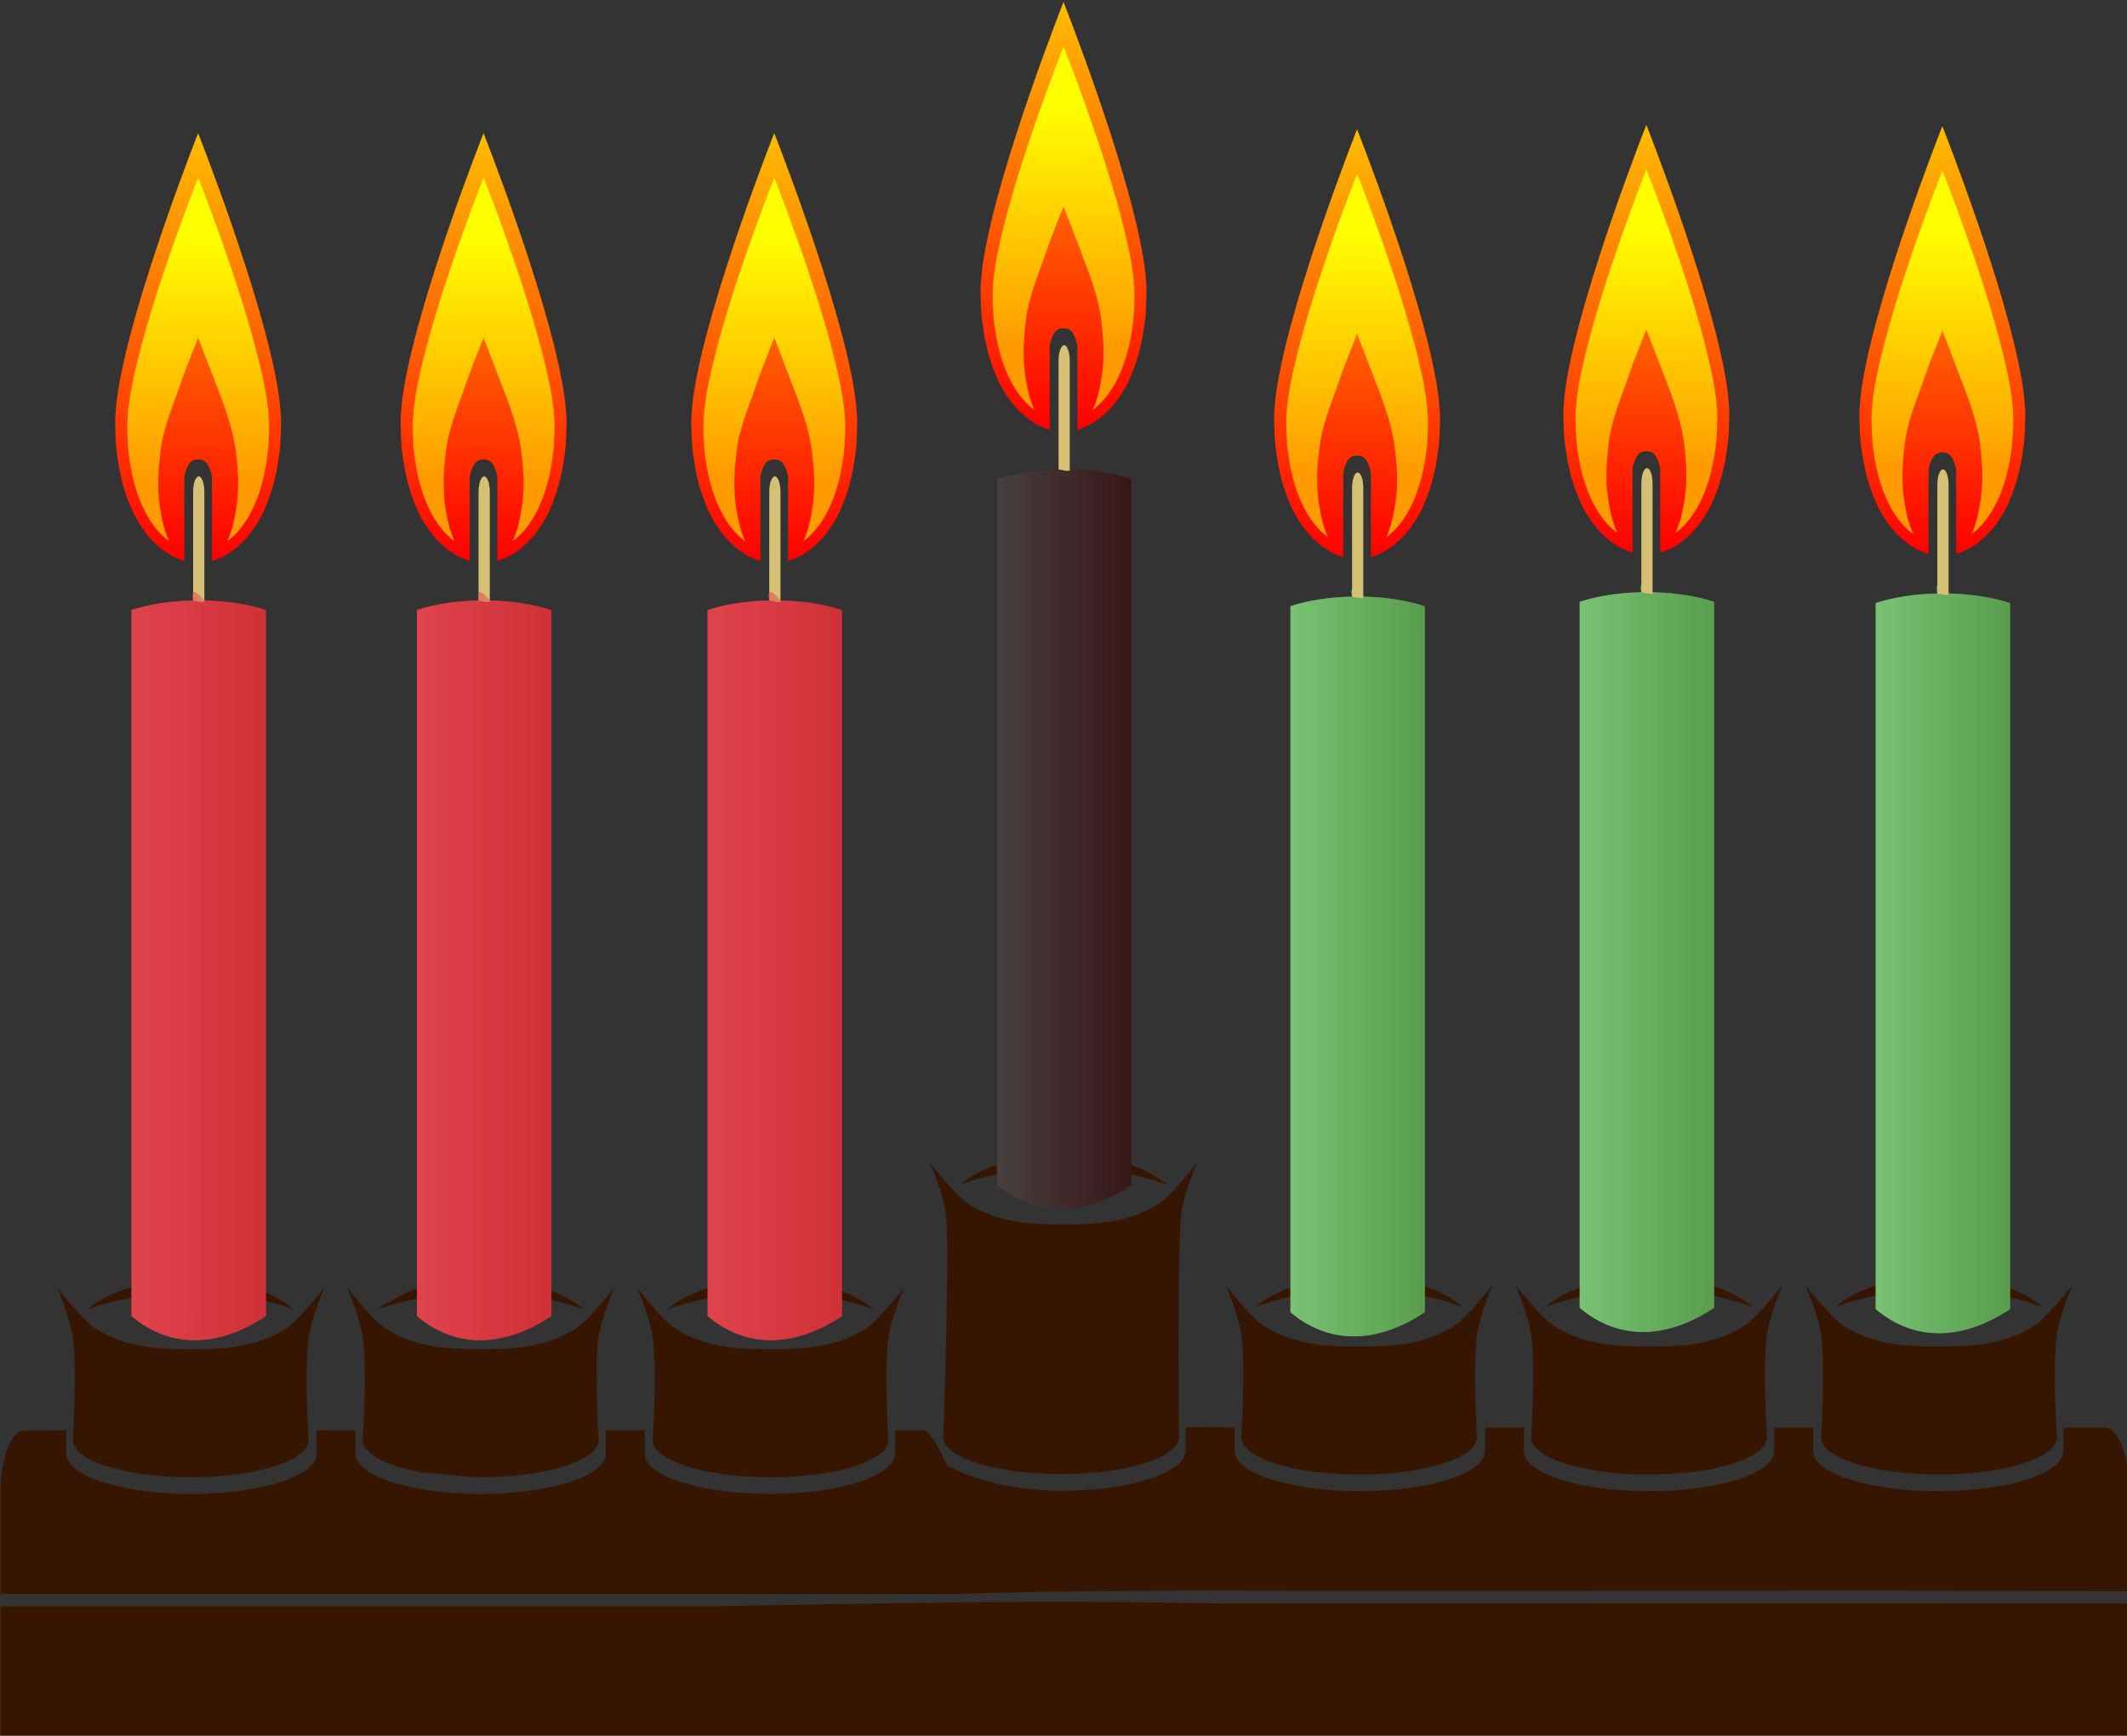
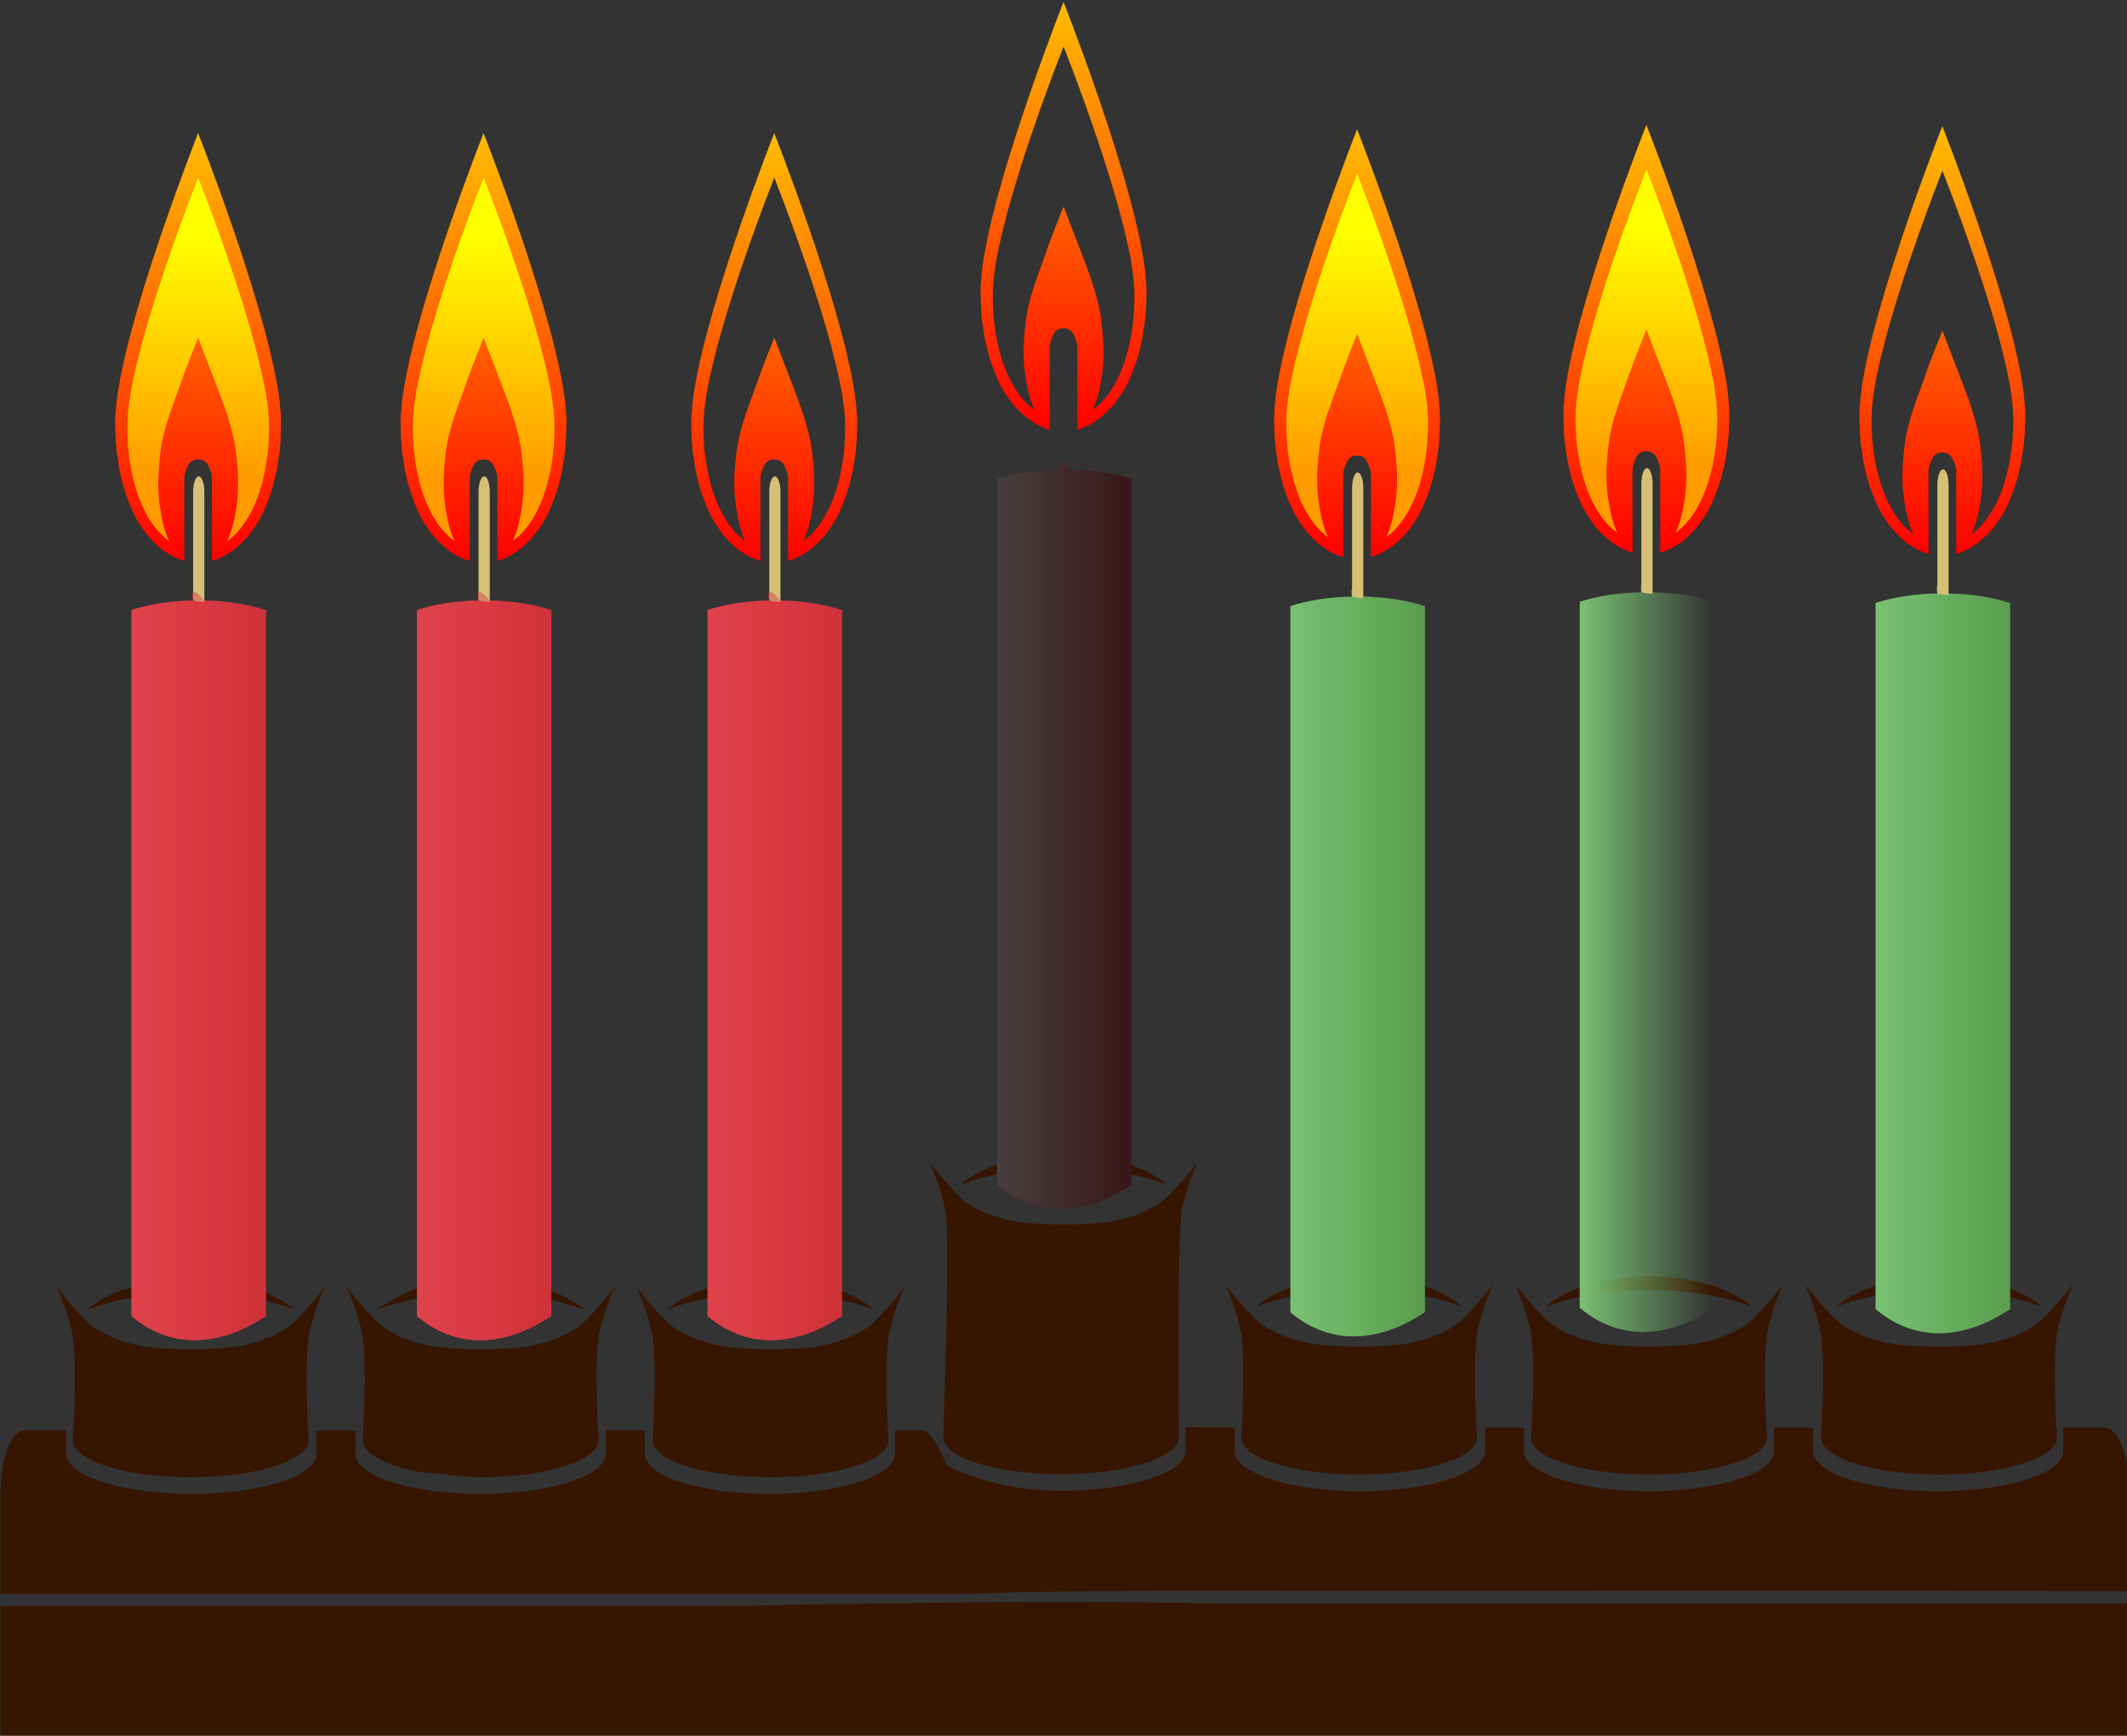
<svg xmlns="http://www.w3.org/2000/svg" xmlns:ns1="http://sodipodi.sourceforge.net/DTD/sodipodi-0.dtd" xmlns:ns2="http://www.inkscape.org/namespaces/inkscape" xmlns:xlink="http://www.w3.org/1999/xlink" id="svg2" ns1:docname="kwanzaa-new.svg" viewBox="0 0 1018.144 831.031" version="1.1" ns2:version="0.92.1 r15371" width="1086.02" height="886.433">
  <rect x="0" y="0" width="1018.144" height="831.031" fill="#333333" stroke="none" />
  <title id="title2828">Kwanzaa kinara</title>
  <defs id="defs4">
    <linearGradient ns2:collect="always" id="linearGradient10297">
      <stop style="stop-color:#473f3f;stop-opacity:1;" offset="0" id="stop10293" />
      <stop style="stop-color:#473f3f;stop-opacity:0;" offset="1" id="stop10295" />
    </linearGradient>
    <linearGradient ns2:collect="always" id="linearGradient10201">
      <stop style="stop-color:#79c173;stop-opacity:1;" offset="0" id="stop10197" />
      <stop style="stop-color:#79c173;stop-opacity:0;" offset="1" id="stop10199" />
    </linearGradient>
    <linearGradient ns2:collect="always" id="linearGradient10117">
      <stop style="stop-color:#df434b;stop-opacity:1;" offset="0" id="stop10113" />
      <stop style="stop-color:#df434b;stop-opacity:0;" offset="1" id="stop10115" />
    </linearGradient>
    <linearGradient id="linearGradient10086">
      <stop offset="0" style="stop-color:#1a1a1a" id="stop10080" />
      <stop offset="1" style="stop-color:#22150d" id="stop10082" />
    </linearGradient>
    <linearGradient id="linearGradient10075">
      <stop id="stop10071" style="stop-color:#2b1100;stop-opacity:1" offset="0" />
      <stop id="stop10073" style="stop-color:#2b1100" offset="1" />
    </linearGradient>
    <linearGradient id="linearGradient10067">
      <stop offset="0" style="stop-color:#1a1a1a" id="stop10061" />
      <stop offset="1" style="stop-color:#2b1100" id="stop10065" />
    </linearGradient>
    <linearGradient id="linearGradient3223">
      <stop id="stop3225" style="stop-color:#fff6d5" offset="0" />
      <stop id="stop3227" style="stop-color:#e9d6af" offset="1" />
    </linearGradient>
    <linearGradient id="linearGradient5908">
      <stop id="stop5910" style="stop-color:#1a1a1a" offset="0" />
      <stop id="stop5912" style="stop-color:#2b1100" offset="1" />
    </linearGradient>
    <linearGradient id="linearGradient5892">
      <stop id="stop5894" style="stop-color:#1a1a1a" offset="0" />
      <stop id="stop3277" style="stop-color:#22150d" offset=".5" />
      <stop id="stop5896" style="stop-color:#2b1100" offset="1" />
    </linearGradient>
    <linearGradient id="linearGradient3668">
      <stop id="stop3670" style="stop-color:#ffff00" offset="0" />
      <stop id="stop3672" style="stop-color:#ffed00;stop-opacity:0" offset="1" />
    </linearGradient>
    <linearGradient id="linearGradient2847">
      <stop id="stop2849" style="stop-color:#ffff00" offset="0" />
      <stop id="stop2851" style="stop-color:#ff9b00" offset="1" />
    </linearGradient>
    <linearGradient id="linearGradient2836">
      <stop id="stop2838" style="stop-color:#ffbd00" offset="0" />
      <stop id="stop2840" style="stop-color:#ff0000" offset="1" />
    </linearGradient>
    <linearGradient id="linearGradient8259" y2="921.03" xlink:href="#linearGradient5892" gradientUnits="userSpaceOnUse" x2="372.05" y1="1035.5" x1="-249.71" ns2:collect="always" />
    <linearGradient id="linearGradient8383" y2="-850.03" xlink:href="#linearGradient5908" gradientUnits="userSpaceOnUse" x2="-948.74" gradientTransform="matrix(0.358,0,0,-0.271,543.17,35.86)" y1="-850.03" x1="-1052" ns2:collect="always" />
    <linearGradient ns2:collect="always" xlink:href="#linearGradient2847" id="linearGradient10048" gradientUnits="userSpaceOnUse" gradientTransform="matrix(0.222,0,0,0.192,155.71,615.74)" x1="225.45" y1="244.23" x2="225.45" y2="332.75" />
    <linearGradient ns2:collect="always" xlink:href="#linearGradient2836" id="linearGradient10050" gradientUnits="userSpaceOnUse" gradientTransform="matrix(0.21,0,0,0.197,114.01,12.546)" x1="435.56" y1="205.59" x2="435.56" y2="359.12" />
    <linearGradient ns2:collect="always" xlink:href="#linearGradient10067" id="linearGradient10054" gradientUnits="userSpaceOnUse" x1="-249.71" y1="1035.5" x2="372.05" y2="921.03" gradientTransform="translate(207.532,-0.942)" />
    <linearGradient ns2:collect="always" xlink:href="#linearGradient10075" id="linearGradient10069" gradientUnits="userSpaceOnUse" gradientTransform="translate(207.532,-0.942)" x1="373.553" y1="922.127" x2="372.05" y2="921.03" />
    <linearGradient ns2:collect="always" xlink:href="#linearGradient10086" id="linearGradient10077" gradientUnits="userSpaceOnUse" x1="-249.71" y1="1035.5" x2="61.17" y2="978.265" gradientTransform="matrix(0.21,0,0,0.184,130.142,-43.883)" />
    <linearGradient ns2:collect="always" xlink:href="#linearGradient10117" id="linearGradient10119" x1="184.66" y1="720.917" x2="201.16" y2="720.917" gradientUnits="userSpaceOnUse" />
    <linearGradient ns2:collect="always" xlink:href="#linearGradient2847" id="linearGradient10143" gradientUnits="userSpaceOnUse" gradientTransform="matrix(0.222,0,0,0.192,155.71,615.74)" x1="225.45" y1="244.23" x2="225.45" y2="332.75" />
    <linearGradient ns2:collect="always" xlink:href="#linearGradient2836" id="linearGradient10145" gradientUnits="userSpaceOnUse" gradientTransform="matrix(0.21,0,0,0.197,114.01,12.546)" x1="435.56" y1="205.59" x2="435.56" y2="359.12" />
    <linearGradient ns2:collect="always" xlink:href="#linearGradient10117" id="linearGradient10147" gradientUnits="userSpaceOnUse" x1="184.66" y1="720.917" x2="201.16" y2="720.917" />
    <linearGradient ns2:collect="always" xlink:href="#linearGradient2847" id="linearGradient10163" gradientUnits="userSpaceOnUse" gradientTransform="matrix(0.222,0,0,0.192,155.71,615.74)" x1="225.45" y1="244.23" x2="225.45" y2="332.75" />
    <linearGradient ns2:collect="always" xlink:href="#linearGradient2836" id="linearGradient10165" gradientUnits="userSpaceOnUse" gradientTransform="matrix(0.21,0,0,0.197,114.01,12.546)" x1="435.56" y1="205.59" x2="435.56" y2="359.12" />
    <linearGradient ns2:collect="always" xlink:href="#linearGradient10117" id="linearGradient10167" gradientUnits="userSpaceOnUse" x1="184.66" y1="720.917" x2="201.16" y2="720.917" />
    <linearGradient ns2:collect="always" xlink:href="#linearGradient2847" id="linearGradient10183" gradientUnits="userSpaceOnUse" gradientTransform="matrix(0.222,0,0,0.192,155.71,615.74)" x1="225.45" y1="244.23" x2="225.45" y2="332.75" />
    <linearGradient ns2:collect="always" xlink:href="#linearGradient2836" id="linearGradient10185" gradientUnits="userSpaceOnUse" gradientTransform="matrix(0.21,0,0,0.197,114.01,12.546)" x1="435.56" y1="205.59" x2="435.56" y2="359.12" />
    <linearGradient ns2:collect="always" xlink:href="#linearGradient10201" id="linearGradient10203" x1="184.66" y1="720.917" x2="201.16" y2="720.917" gradientUnits="userSpaceOnUse" />
    <linearGradient ns2:collect="always" xlink:href="#linearGradient10201" id="linearGradient10227" gradientUnits="userSpaceOnUse" x1="184.66" y1="720.917" x2="201.16" y2="720.917" />
    <linearGradient ns2:collect="always" xlink:href="#linearGradient2847" id="linearGradient10229" gradientUnits="userSpaceOnUse" gradientTransform="matrix(0.222,0,0,0.192,155.71,615.74)" x1="225.45" y1="244.23" x2="225.45" y2="332.75" />
    <linearGradient ns2:collect="always" xlink:href="#linearGradient2836" id="linearGradient10231" gradientUnits="userSpaceOnUse" gradientTransform="matrix(0.21,0,0,0.197,114.01,12.546)" x1="435.56" y1="205.59" x2="435.56" y2="359.12" />
    <linearGradient ns2:collect="always" xlink:href="#linearGradient10201" id="linearGradient10247" gradientUnits="userSpaceOnUse" x1="184.66" y1="720.917" x2="201.16" y2="720.917" />
    <linearGradient ns2:collect="always" xlink:href="#linearGradient2847" id="linearGradient10249" gradientUnits="userSpaceOnUse" gradientTransform="matrix(0.222,0,0,0.192,155.71,615.74)" x1="225.45" y1="244.23" x2="225.45" y2="332.75" />
    <linearGradient ns2:collect="always" xlink:href="#linearGradient2836" id="linearGradient10251" gradientUnits="userSpaceOnUse" gradientTransform="matrix(0.21,0,0,0.197,114.01,12.546)" x1="435.56" y1="205.59" x2="435.56" y2="359.12" />
    <linearGradient ns2:collect="always" xlink:href="#linearGradient2847" id="linearGradient10287" gradientUnits="userSpaceOnUse" gradientTransform="matrix(0.222,0,0,0.192,155.71,615.74)" x1="225.45" y1="244.23" x2="225.45" y2="332.75" />
    <linearGradient ns2:collect="always" xlink:href="#linearGradient2836" id="linearGradient10289" gradientUnits="userSpaceOnUse" gradientTransform="matrix(0.21,0,0,0.197,114.01,12.546)" x1="435.56" y1="205.59" x2="435.56" y2="359.12" />
    <linearGradient ns2:collect="always" xlink:href="#linearGradient10297" id="linearGradient10299" x1="184.66" y1="720.917" x2="201.16" y2="720.917" gradientUnits="userSpaceOnUse" />
    <linearGradient ns2:collect="always" xlink:href="#linearGradient10117" id="linearGradient10403" gradientUnits="userSpaceOnUse" x1="184.66" y1="720.917" x2="201.16" y2="720.917" />
  </defs>
  <ns1:namedview id="base" bordercolor="#666666" ns2:pageshadow="2" ns2:window-y="-8" pagecolor="#ffffff" ns2:window-height="706" ns2:window-maximized="1" ns2:zoom="0.27379789" ns2:window-x="-8" showgrid="false" borderopacity="1.0" ns2:current-layer="g10401" ns2:cx="939.64725" ns2:cy="396.9638" ns2:window-width="1366" ns2:pageopacity="0.0" ns2:document-units="px" ns2:snap-global="false" showguides="true" fit-margin-top="0" fit-margin-left="0" fit-margin-right="0" fit-margin-bottom="0" ns2:measure-start="0,0" ns2:measure-end="0,0" ns2:guide-bbox="true" />
  <g id="layer1" ns2:label="Layer 1" ns2:groupmode="layer" transform="translate(-136.424,-144.452)">
    <g id="g5199" transform="matrix(0.83,0,0,0.83,-361.43,130.594)">
      <g id="g5203" transform="matrix(6.043,0,0,4.921,-768.496,-2808.768)">
        <g id="g5205" transform="matrix(0.474,0,0,0.774,248.384,161.195)">
          <g id="g10106" transform="translate(-211.584,0.694)">
            <g transform="matrix(1.641,0,0,1.785,62.96,-627.516)" id="g10285">
              <g id="g10401">
                <g id="g10491">
                  <g id="g4897" transform="matrix(0.349,0,0,0.263,-50.993,554.071)">
                    <g id="g4901" transform="matrix(0.237,0,0,0.208,220.452,648.758)">
                      <g id="g4949" transform="translate(367.497,-309.484)">
                        <path style="fill:#361601;fill-opacity:1;stroke-width:0.641" d="m 476.088,91.76 c -13.652,0 -25.581,3.501 -32.158,8.738 8.479,-2.955 19.736,-4.814 32.158,-4.814 12.422,0 23.697,1.86 32.176,4.814 -6.577,-5.238 -18.524,-8.738 -32.176,-8.738 z m -41.547,2.393 c 0,0 4.038,8.636 4.898,14.266 1.422,9.308 -0.773,64.221 -0.773,64.221 0,5.9 16.348,10.631 36.666,10.631 20.318,0 36.676,-4.73 36.676,-10.631 0,0 -0.646,-54.911 0.773,-64.221 0.857,-5.625 4.885,-14.266 4.885,-14.266 0,0 -7.878,9.474 -12.189,11.932 -9.509,5.42 -19.54,5.756 -29.371,5.756 -9.831,0 -19.868,-0.336 -29.377,-5.756 -4.311,-2.457 -12.188,-11.932 -12.188,-11.932 z m 133.496,32.523 c -13.652,0 -25.599,3.503 -32.176,8.74 8.479,-2.955 19.754,-4.816 32.176,-4.816 12.422,0 23.683,1.861 32.162,4.816 -6.577,-5.238 -18.51,-8.74 -32.162,-8.74 z m 90.129,0 c -12.799,0 -24.089,3.069 -30.869,7.77 -0.448,0.311 -0.87,0.647 -1.277,0.971 0.004,-0.003 0.008,0.003 0.012,0 8.476,-2.95 19.725,-4.816 32.135,-4.816 1.553,0 3.086,0.037 4.6,0.092 0.008,3.7e-4 0.018,-3.7e-4 0.027,0 1.504,0.056 2.986,0.131 4.445,0.24 0.004,3.7e-4 0.013,-3.7e-4 0.018,0 1.463,0.11 2.899,0.25 4.311,0.41 0.004,5.5e-4 0.01,-5.6e-4 0.014,0 1.411,0.16 2.799,0.353 4.152,0.561 0.004,7.4e-4 0.009,-7.3e-4 0.014,0 1.353,0.208 2.668,0.427 3.957,0.68 0.004,9.2e-4 0.009,-9.2e-4 0.014,0 1.288,0.253 2.538,0.538 3.756,0.832 0.008,0.002 0.02,-0.002 0.027,0 1.212,0.293 2.39,0.61 3.525,0.941 1.139,0.332 2.249,0.693 3.305,1.061 0.004,0.002 0.01,-0.002 0.014,0 -0.408,-0.324 -0.847,-0.66 -1.295,-0.971 -0.004,-0.003 -0.008,0.003 -0.012,0 -0.448,-0.311 -0.918,-0.626 -1.404,-0.922 -0.004,-0.003 -0.008,0.003 -0.012,0 -0.487,-0.296 -0.986,-0.569 -1.51,-0.85 -0.004,-0.002 -0.008,0.002 -0.012,0 -0.525,-0.281 -1.075,-0.568 -1.635,-0.832 -0.004,-0.002 -0.008,0.002 -0.012,0 -0.56,-0.264 -1.135,-0.524 -1.729,-0.771 -0.004,-0.002 -0.011,0.002 -0.016,0 -0.59,-0.246 -1.201,-0.503 -1.822,-0.73 -0.008,-0.003 -0.02,0.003 -0.027,0 -0.626,-0.229 -1.264,-0.44 -1.92,-0.65 -0.004,-9.2e-4 -0.008,9.3e-4 -0.012,0 -0.652,-0.209 -1.32,-0.401 -2,-0.59 -0.008,-0.003 -0.018,0.003 -0.027,0 -0.681,-0.189 -1.375,-0.392 -2.082,-0.561 -0.008,-0.002 -0.018,0.002 -0.027,0 -0.707,-0.169 -1.43,-0.324 -2.162,-0.471 -0.008,-0.002 -0.018,0.002 -0.027,0 -0.732,-0.147 -1.478,-0.295 -2.232,-0.42 -0.008,-0.002 -0.016,0.002 -0.023,0 -0.755,-0.125 -1.523,-0.25 -2.299,-0.352 -0.008,-9.3e-4 -0.019,9.2e-4 -0.029,0 -0.777,-0.101 -1.556,-0.192 -2.352,-0.27 -0.008,-9.2e-4 -0.019,9.3e-4 -0.029,0 -0.796,-0.077 -1.608,-0.148 -2.422,-0.201 -0.008,-5.5e-4 -0.018,5.6e-4 -0.027,0 -0.814,-0.052 -1.633,-0.092 -2.463,-0.119 -0.008,-1.8e-4 -0.016,3.7e-4 -0.023,0 -0.839,-0.026 -1.678,-0.031 -2.531,-0.031 z m 90.145,0 c -13.652,0 -25.585,3.503 -32.162,8.74 8.479,-2.955 19.74,-4.816 32.162,-4.816 12.422,0 23.697,1.861 32.176,4.816 -6.577,-5.238 -18.524,-8.74 -32.176,-8.74 z m -457.505,0.397 c -9.748,2.83 -11.977,0.006 -24.888,7.215 -0.788,0.277 -1.465,0.583 -1.967,0.932 -0.448,0.311 -0.87,0.647 -1.277,0.971 0.004,-0.003 0.008,0.003 0.012,0 1.119,-0.389 2.294,-0.758 3.506,-1.107 l 6.209,-1.516 c 4.06,-0.84 8.455,-1.471 13.115,-1.832 l 0.363,-0.031 c 2.894,-0.215 5.882,-0.33 8.941,-0.33 1.553,0 3.086,0.037 4.6,0.092 0.008,3.7e-4 0.019,-3.7e-4 0.029,0 1.504,0.056 2.99,0.131 4.449,0.24 0.004,3.7e-4 0.008,-3.7e-4 0.012,0 1.463,0.11 2.901,0.25 4.312,0.41 0.004,5.6e-4 0.011,-5.5e-4 0.016,0 1.411,0.16 2.797,0.353 4.15,0.561 0.004,7.4e-4 0.008,-7.4e-4 0.012,0 1.353,0.208 2.67,0.427 3.959,0.68 0.004,9.2e-4 0.011,-9.2e-4 0.016,0 1.288,0.253 2.535,0.538 3.752,0.832 0.008,0.002 0.019,-0.002 0.029,0 1.212,0.293 2.388,0.61 3.523,0.941 1.139,0.332 2.251,0.693 3.307,1.061 0.004,0.002 0.008,-0.002 0.012,0 -0.408,-0.324 -0.841,-0.66 -1.289,-0.971 -0.004,-0.003 -0.013,0.003 -0.018,0 -0.448,-0.311 -0.912,-0.626 -1.398,-0.922 -0.004,-0.003 -0.013,0.003 -0.018,0 -0.487,-0.296 -0.984,-0.569 -1.508,-0.85 -0.004,-0.002 -0.01,0.002 -0.014,0 -0.525,-0.281 -1.075,-0.568 -1.635,-0.832 -0.004,-0.002 -0.008,0.002 -0.012,0 -0.56,-0.264 -1.135,-0.524 -1.729,-0.771 -0.004,-0.002 -0.008,0.002 -0.012,0 -0.59,-0.246 -1.203,-0.503 -1.824,-0.73 -0.008,-0.003 -0.022,0.003 -0.029,0 -0.626,-0.229 -1.262,-0.441 -1.918,-0.65 -0.004,-9.2e-4 -0.01,9.2e-4 -0.014,0 -0.652,-0.209 -1.318,-0.401 -1.998,-0.59 -0.008,-0.003 -0.019,0.003 -0.029,0 -0.681,-0.189 -1.373,-0.392 -2.08,-0.561 -0.008,-0.002 -0.019,0.002 -0.029,0 -0.707,-0.169 -1.43,-0.324 -2.162,-0.471 -0.008,-0.002 -0.018,0.002 -0.027,0 -0.732,-0.147 -1.476,-0.295 -2.23,-0.42 -0.008,-0.002 -0.02,0.002 -0.029,0 -0.755,-0.125 -1.519,-0.25 -2.295,-0.352 -0.008,-9.2e-4 -0.019,9.2e-4 -0.029,0 -0.777,-0.101 -1.556,-0.192 -2.352,-0.27 -0.008,-9.2e-4 -0.019,9.2e-4 -0.029,0 -0.796,-0.077 -1.608,-0.148 -2.422,-0.201 -0.008,-5.5e-4 -0.018,5.5e-4 -0.027,0 -0.814,-0.052 -1.633,-0.092 -2.463,-0.119 -0.008,-1.9e-4 -0.018,3.7e-4 -0.027,0 -0.43,-0.013 -1.275,-0.116 -1.904,-0.164 z m -86.114,0.377 c -13.652,0 -25.599,3.503 -32.176,8.74 8.479,-2.955 19.754,-4.816 32.176,-4.816 12.422,0 23.683,1.861 32.162,4.816 -6.577,-5.238 -18.51,-8.74 -32.162,-8.74 z m 180.275,0 c -13.652,0 -25.587,3.503 -32.164,8.74 8.479,-2.955 19.742,-4.816 32.164,-4.816 12.422,0 23.697,1.861 32.176,4.816 -6.577,-5.238 -18.524,-8.74 -32.176,-8.74 z m 141.492,1.619 c 0,0 4.027,8.64 4.885,14.266 1.419,9.31 0,29.412 0,29.412 0,5.9 16.358,10.643 36.676,10.643 20.318,0 36.67,-4.742 36.67,-10.643 0,0 -1.422,-20.105 0,-29.412 0.86,-5.629 4.895,-14.266 4.895,-14.266 0,0 -7.876,9.476 -12.188,11.934 -9.509,5.42 -19.546,5.756 -29.377,5.756 -9.831,0 -19.864,-0.336 -29.373,-5.756 -4.311,-2.457 -12.188,-11.934 -12.188,-11.934 z m 90.158,0 c 0,0 0.246,0.543 0.637,1.441 1.173,2.694 3.603,8.606 4.246,12.824 1.419,9.31 0,29.412 0,29.412 0,0.558 0.14,1.099 0.422,1.633 0.091,0.172 0.194,0.361 0.312,0.529 0.004,0.005 0.01,-0.005 0.014,0 0.119,0.169 0.25,0.336 0.396,0.502 0.004,0.005 0.008,-0.005 0.012,0 0.148,0.166 0.301,0.337 0.475,0.5 0.004,0.004 0.013,-0.004 0.018,0 0.354,0.33 0.766,0.685 1.225,1 0.004,0.003 0.008,-0.003 0.012,0 0.46,0.315 0.967,0.623 1.525,0.922 0.004,0.002 0.01,-0.002 0.014,0 1.688,0.902 3.805,1.735 6.285,2.453 0.004,0 0.01,-0.002 0.014,0 2.483,0.719 5.322,1.343 8.436,1.832 h 0.012 c 5.195,0.814 11.166,1.271 17.51,1.271 18.413,0 33.565,-3.889 36.244,-9.01 0.282,-0.534 0.438,-1.075 0.438,-1.633 0,0 -1.419,-20.102 0,-29.412 0.643,-4.219 3.058,-10.13 4.23,-12.824 0.392,-0.898 0.652,-1.441 0.652,-1.441 0,0 -7.88,9.476 -12.191,11.934 -9.509,5.42 -19.542,5.756 -29.373,5.756 -6.144,0 -12.377,-0.14 -18.502,-1.562 -0.613,-0.142 -1.228,-0.28 -1.838,-0.449 -3.052,-0.846 -6.062,-2.05 -9.033,-3.744 -4.311,-2.457 -12.188,-11.934 -12.188,-11.934 z m 90.143,0 c 0,0 4.038,8.636 4.898,14.266 1.422,9.308 0,29.412 0,29.412 0,5.9 16.348,10.643 36.666,10.643 20.318,0 36.676,-4.742 36.676,-10.643 0,0 -1.419,-20.102 0,-29.412 0.857,-5.625 4.889,-14.266 4.889,-14.266 0,0 -7.882,9.476 -12.193,11.934 -9.509,5.42 -19.54,5.756 -29.371,5.756 -9.831,0 -19.864,-0.336 -29.373,-5.756 -4.311,-2.457 -12.191,-11.934 -12.191,-11.934 z m -543.645,0.773 c 0,0 4.025,8.64 4.883,14.266 1.419,9.31 0,29.412 0,29.412 0,5.9 16.364,10.643 36.682,10.643 20.318,0 36.664,-4.742 36.664,-10.643 0,0 -1.422,-20.105 0,-29.412 0.86,-5.629 4.896,-14.266 4.896,-14.266 0,0 -7.878,9.476 -12.189,11.934 -9.509,5.42 -19.54,5.756 -29.371,5.756 -9.831,0 -19.864,-0.336 -29.373,-5.756 -4.311,-2.457 -12.191,-11.934 -12.191,-11.934 z m 90.158,0 c 0,0 0.25,0.543 0.641,1.441 1.173,2.694 3.599,8.606 4.242,12.824 1.419,9.31 0,29.412 0,29.412 0,0.558 0.14,1.099 0.422,1.633 0.091,0.172 0.194,0.361 0.312,0.529 0.002,0.005 0.011,-0.005 0.016,0 0.119,0.169 0.248,0.336 0.395,0.502 0.004,0.005 0.008,-0.005 0.012,0 0.147,0.166 0.304,0.337 0.479,0.5 0.004,0.004 0.008,-0.004 0.012,0 0.354,0.33 0.766,0.685 1.225,1 0.004,0.003 0.01,-0.003 0.014,0 0.46,0.315 0.967,0.623 1.525,0.922 0.004,0.002 0.008,-0.002 0.012,0 1.688,0.902 3.807,1.734 6.287,2.453 0.004,0 0.008,-0.002 0.012,0 2.483,0.719 5.322,1.343 8.436,1.832 h 0.014 c 5.258,0 11.17,1.271 17.514,1.271 18.413,0 33.563,-3.889 36.242,-9.01 0.282,-0.534 0.434,-1.075 0.434,-1.633 0,0 -1.419,-20.102 0,-29.412 0.643,-4.219 3.058,-10.13 4.23,-12.824 0.392,-0.898 0.654,-1.441 0.654,-1.441 0,0 -7.878,9.476 -12.189,11.934 -9.509,5.42 -19.544,5.756 -29.375,5.756 -6.144,0 -12.375,-0.14 -18.5,-1.562 -0.613,-0.143 -1.228,-0.28 -1.838,-0.449 -3.052,-0.846 -6.064,-2.05 -9.035,-3.744 -4.311,-2.457 -12.188,-11.934 -12.188,-11.934 z m 90.145,0 c 0,0 4.036,8.636 4.896,14.266 1.422,9.308 0,29.412 0,29.412 0,5.9 16.346,10.643 36.664,10.643 20.318,0 36.678,-4.742 36.678,-10.643 0,0 -1.419,-20.102 0,-29.412 0.857,-5.625 4.887,-14.266 4.887,-14.266 0,0 -7.88,9.476 -12.191,11.934 -9.509,5.42 -19.542,5.756 -29.373,5.756 -9.831,0 -19.864,-0.336 -29.373,-5.756 -4.311,-2.457 -12.188,-11.934 -12.188,-11.934 z m 178.26,39.959 c -1.734,0.008 -3.472,0.055 -7.654,0.055 v 6.678 c 0,6.376 -17.35,11.492 -38.912,11.492 -16.513,0 -29.062,-4.245 -35.164,-7.137 -2.392,-4.869 -5.322,-9.96 -7.418,-10.143 h -8.857 v 6.678 c 0,6.376 -17.346,11.492 -38.908,11.492 -21.562,0 -38.924,-5.116 -38.924,-11.492 v -6.678 h -12.096 v 6.678 c 0,6.376 -17.362,11.492 -38.924,11.492 -21.562,0 -38.92,-5.116 -38.92,-11.492 v -6.678 h -12.082 v 6.678 c 0,6.376 -17.362,11.492 -38.924,11.492 -21.562,0 -38.924,-5.116 -38.924,-11.492 v -6.678 h -12.922 -0.006 c -4.171,0 -7.523,7.959 -7.523,17.869 v 4.076 24.816 h 298.613 c 27.005,-0.759 53.053,-0.912 74.012,-0.922 99.538,0.194 189.796,-0.178 289.334,0.148 v -24.816 -4.076 c 0,-9.91 -3.364,-17.869 -7.535,-17.869 h -12.926 v 6.678 c 0,6.376 -17.346,11.492 -38.908,11.492 -21.562,0 -38.926,-5.116 -38.926,-11.492 v -6.678 H 697.09 v 6.678 c 0,6.376 -17.362,11.492 -38.924,11.492 -21.562,0 -38.92,-5.116 -38.92,-11.492 v -6.678 h -12.082 v 6.678 c 0,6.376 -17.364,11.492 -38.926,11.492 -21.562,0 -38.924,-5.116 -38.924,-11.492 v -6.678 c -4.171,-0.15 -5.903,-0.18 -7.637,-0.172 z m -56.145,50.025 c -32.07,0.089 -63.003,0.63 -96.113,1.195 H 145.52 v 38.059 c 219.363,0.668 462.709,0.903 661.959,1.259 V 220.248 H 525.207 c -20.779,-0.365 -40.432,-0.475 -59.674,-0.422 z" transform="matrix(4.77,0,0,5.423,-620.77,237.97)" id="path4951" ns2:connector-curvature="0" ns1:nodetypes="scscscccsccccsccscscsscccscccccccccccccccccccccccccccccccccccccccccccccssscscscccccccccscccccccccccccccccccccccccccccccccccccccccccccccscscsscscscccsccccscccccccccccccccccccccsccccccsccccccccsccccscccccsccccsccccccccccccccccccccssccccccsccccccccsccccsccscsscccsssccsssccsssccssccccccsscsssccsssccssscssccccccsc" />
                      </g>
                    </g>
                  </g>
                  <g id="g10426">
                    <g transform="translate(-106.179,11.129)" id="g10127">
                      <path ns1:nodetypes="ccccccc" ns2:connector-curvature="0" d="m 192.222,689.891 c -2.777,0.043 -5.366,0.314 -7.562,0.812 v 59.906 c 5.105,2.976 11.132,2.48 16.5,0 v -59.906 c -2.196,-0.499 -4.786,-0.77 -7.562,-0.812 0,0 -1.833,-1.613 -1.375,0 z" style="fill:#cf3139;fill-opacity:1" id="path5207" />
                      <g transform="matrix(1.358,0,0,1.198,-86.487,-134.93)" id="g5209">
                        <path ns2:connector-curvature="0" d="m 205.69,656.08 c 0,0 -7.176,14.215 -7.176,19.599 0,4.83 2.203,8.823 5.859,9.595 v -5.574 c 0,-0.794 0.588,-1.434 1.317,-1.434 0.73,0 1.317,0.64 1.317,1.434 v 5.574 c 3.657,-0.771 5.859,-4.764 5.859,-9.595 0,-5.384 -7.176,-19.599 -7.176,-19.599 z" style="fill:url(#linearGradient10048)" ns1:nodetypes="csccsccsc" id="path5211" />
                        <path ns2:connector-curvature="0" transform="translate(0,602.36)" style="fill:url(#linearGradient10050)" ns1:nodetypes="cssssssssssssssssssssssssssssssssssssssssssssccaccssssssssssssssssssssssssssssssssssssssssssssccsssssssssssccsscssccsssssssssssc" d="m 205.69,53.031 c 0,0 -5.8,11.486 -7.188,18.031 -0.092,0.433 -0.168,0.834 -0.219,1.219 -0.004,0.029 0.004,0.065 0,0.094 -0.046,0.376 -0.094,0.744 -0.094,1.062 0,0.021 -9e-5,0.041 0,0.062 4e-5,0.011 0,0.022 0,0.031 0.002,0.277 0.015,0.542 0.031,0.812 5.9e-4,0.01 -6e-4,0.021 0,0.031 0.001,0.021 -0.001,0.042 0,0.062 -5e-5,0.01 -6e-4,0.021 0,0.031 0.017,0.27 0.03,0.518 0.062,0.781 0.003,0.03 -0.004,0.064 0,0.094 0.035,0.289 0.1,0.562 0.156,0.844 0.043,0.218 0.075,0.447 0.125,0.656 0.01,0.041 0.021,0.085 0.031,0.125 0.003,0.013 0.027,0.019 0.031,0.031 0.007,0.019 -0.005,0.044 0,0.062 0.064,0.245 0.142,0.484 0.219,0.719 0.003,0.009 -0.003,0.022 0,0.031 0.003,0.009 -0.003,0.022 0,0.031 0.007,0.021 0.024,0.041 0.031,0.062 0.076,0.214 0.164,0.419 0.25,0.625 0.004,0.009 -0.004,0.022 0,0.031 0.018,0.043 0.044,0.083 0.062,0.125 0.009,0.022 0.022,0.041 0.031,0.062 0.134,0.305 0.278,0.595 0.438,0.875 0.035,0.062 0.058,0.127 0.094,0.188 0.165,0.275 0.343,0.534 0.531,0.781 0.031,0.041 0.062,0.084 0.094,0.125 0.009,0.011 0.022,0.02 0.031,0.031 0.009,0.012 0.022,0.02 0.031,0.031 0.234,0.288 0.484,0.568 0.75,0.812 0.276,0.254 0.566,0.484 0.875,0.688 0.012,0.008 0.019,0.023 0.031,0.031 0.011,0.008 0.019,0.024 0.031,0.031 0.018,0.014 0.044,0.018 0.062,0.031 0.042,0.022 0.087,0.037 0.125,0.062 0.035,0.027 0.057,0.073 0.094,0.094 0.058,0.037 0.128,0.059 0.188,0.094 0.012,0.007 0.02,0.024 0.031,0.031 0.029,0.017 0.065,0.015 0.094,0.031 0.251,0.14 0.512,0.272 0.781,0.375 0.009,0.004 0.022,-0.003 0.031,0 0.259,0.098 0.508,0.188 0.781,0.25 0.042,0.01 0.082,0.023 0.125,0.031 v -6 c 0.299,-0.981 0.675,-1.188 1.25,-1.188 0.575,0 0.951,0.206 1.25,1.188 v 6 c 0.043,-0.009 0.083,-0.021 0.125,-0.031 0.273,-0.062 0.523,-0.152 0.781,-0.25 0.009,-0.003 0.022,0.004 0.031,0 0.269,-0.103 0.53,-0.235 0.781,-0.375 0.029,-0.016 0.065,-0.015 0.094,-0.031 0.012,-0.007 0.019,-0.024 0.031,-0.031 0.059,-0.035 0.13,-0.057 0.188,-0.094 0.037,-0.021 0.059,-0.067 0.094,-0.094 0.038,-0.025 0.083,-0.041 0.125,-0.062 0.019,-0.013 0.044,-0.017 0.062,-0.031 0.012,-0.007 0.02,-0.023 0.031,-0.031 0.012,-0.008 0.019,-0.023 0.031,-0.031 0.309,-0.204 0.599,-0.433 0.875,-0.688 0.266,-0.245 0.516,-0.525 0.75,-0.812 0.009,-0.011 0.022,-0.02 0.031,-0.031 0.009,-0.011 0.022,-0.02 0.031,-0.031 0.032,-0.041 0.062,-0.084 0.094,-0.125 0.188,-0.247 0.366,-0.507 0.531,-0.781 0.036,-0.06 0.059,-0.126 0.094,-0.188 0.159,-0.28 0.303,-0.57 0.438,-0.875 0.009,-0.022 0.022,-0.041 0.031,-0.062 0.018,-0.042 0.045,-0.082 0.062,-0.125 0.004,-0.009 -0.004,-0.022 0,-0.031 0.086,-0.206 0.174,-0.411 0.25,-0.625 0.007,-0.021 0.024,-0.041 0.031,-0.062 0.003,-0.009 -0.003,-0.022 0,-0.031 0.003,-0.009 -0.003,-0.022 0,-0.031 0.077,-0.234 0.155,-0.473 0.219,-0.719 0.005,-0.019 -0.007,-0.044 0,-0.062 0.005,-0.013 0.028,-0.019 0.031,-0.031 0.01,-0.041 0.021,-0.084 0.031,-0.125 0.05,-0.209 0.082,-0.438 0.125,-0.656 0.056,-0.282 0.121,-0.555 0.156,-0.844 0.004,-0.03 -0.003,-0.064 0,-0.094 0.032,-0.264 0.046,-0.511 0.062,-0.781 6e-4,-0.01 5e-5,-0.021 0,-0.031 0.001,-0.021 -0.001,-0.042 0,-0.062 6e-4,-0.01 -5.9e-4,-0.021 0,-0.031 0.016,-0.271 0.029,-0.535 0.031,-0.812 0,-0.009 -4e-5,-0.021 0,-0.031 9e-5,-0.021 0,-0.041 0,-0.062 0,-0.319 -0.047,-0.687 -0.094,-1.062 -0.004,-0.029 0.004,-0.065 0,-0.094 -0.051,-0.385 -0.127,-0.786 -0.219,-1.219 -1.388,-6.545 -7.188,-18.031 -7.188,-18.031 z m 0,3.156 c 0.288,0.583 3.764,7.476 5.469,12.938 0.28,0.897 0.522,1.75 0.688,2.531 0.004,0.019 -0.004,0.044 0,0.062 0.074,0.368 0.147,0.733 0.188,1.062 0.004,0.028 -0.004,0.066 0,0.094 0.035,0.311 0.062,0.607 0.062,0.875 0,0.021 9e-5,0.042 0,0.062 5e-5,0.01 0,0.021 0,0.031 -0.003,0.43 -0.023,0.869 -0.062,1.281 -0.003,0.03 0.003,0.064 0,0.094 -0.043,0.41 -0.11,0.799 -0.188,1.188 -0.504,2.508 -1.74,4.522 -3.531,5.531 0.186,-0.298 0.336,-0.649 0.469,-1 0.685,-2.129 0.58,-3.584 0.312,-5.344 -0.262,-1.722 -1.255,-3.681 -1.844,-4.875 -0.52,-1.053 -1.562,-3.188 -1.562,-3.188 0,0 -1.093,2.101 -1.562,3.188 -0.691,1.598 -1.582,3.153 -1.844,4.875 -0.268,1.76 -0.373,3.215 0.312,5.344 0.133,0.351 0.283,0.702 0.469,1 -1.791,-1.009 -3.027,-3.023 -3.531,-5.531 -0.078,-0.388 -0.145,-0.778 -0.188,-1.188 -0.003,-0.03 0.003,-0.063 0,-0.094 -0.04,-0.413 -0.06,-0.851 -0.062,-1.281 0,-0.01 -5e-5,-0.022 0,-0.031 -9e-5,-0.021 0,-0.042 0,-0.062 0,-0.268 0.027,-0.564 0.062,-0.875 0.004,-0.028 -0.004,-0.066 0,-0.094 0.041,-0.33 0.113,-0.694 0.188,-1.062 0.004,-0.019 -0.004,-0.044 0,-0.062 0.166,-0.782 0.408,-1.634 0.688,-2.531 1.705,-5.462 5.18,-12.354 5.469,-12.938 z" id="path5213" />
                      </g>
                      <path ns1:nodetypes="ssccss" id="path10088" style="fill:#d5c076;fill-opacity:1" d="m 192.91,679.36 c -0.381,0 -0.688,0.585 -0.688,1.312 v 9.219 c 0,0 1.624,0.292 1.375,0 v -9.219 c 0,-0.727 -0.307,-1.312 -0.688,-1.312 z" ns2:connector-curvature="0" />
                      <path id="path10111" style="fill:url(#linearGradient10119);fill-opacity:1" d="m 192.222,689.891 c -2.777,0.043 -5.366,0.314 -7.562,0.812 v 59.906 c 5.105,2.976 11.132,2.48 16.5,0 v -59.906 c -2.196,-0.499 -4.786,-0.77 -7.562,-0.812 0,0 -1.833,-1.613 -1.375,0 z" ns2:connector-curvature="0" ns1:nodetypes="ccccccc" />
                    </g>
                    <g id="g10141" transform="translate(-71.16,11.129)">
                      <path id="path10129" style="fill:#cf3139;fill-opacity:1" d="m 192.222,689.891 c -2.777,0.043 -5.366,0.314 -7.562,0.812 v 59.906 c 5.105,2.976 11.132,2.48 16.5,0 v -59.906 c -2.196,-0.499 -4.786,-0.77 -7.562,-0.812 0,0 -1.833,-1.613 -1.375,0 z" ns2:connector-curvature="0" ns1:nodetypes="ccccccc" />
                      <g id="g10135" transform="matrix(1.358,0,0,1.198,-86.487,-134.93)">
                        <path id="path10131" ns1:nodetypes="csccsccsc" style="fill:url(#linearGradient10143)" d="m 205.69,656.08 c 0,0 -7.176,14.215 -7.176,19.599 0,4.83 2.203,8.823 5.859,9.595 v -5.574 c 0,-0.794 0.588,-1.434 1.317,-1.434 0.73,0 1.317,0.64 1.317,1.434 v 5.574 c 3.657,-0.771 5.859,-4.764 5.859,-9.595 0,-5.384 -7.176,-19.599 -7.176,-19.599 z" ns2:connector-curvature="0" />
                        <path id="path10133" d="m 205.69,53.031 c 0,0 -5.8,11.486 -7.188,18.031 -0.092,0.433 -0.168,0.834 -0.219,1.219 -0.004,0.029 0.004,0.065 0,0.094 -0.046,0.376 -0.094,0.744 -0.094,1.062 0,0.021 -9e-5,0.041 0,0.062 4e-5,0.011 0,0.022 0,0.031 0.002,0.277 0.015,0.542 0.031,0.812 5.9e-4,0.01 -6e-4,0.021 0,0.031 0.001,0.021 -0.001,0.042 0,0.062 -5e-5,0.01 -6e-4,0.021 0,0.031 0.017,0.27 0.03,0.518 0.062,0.781 0.003,0.03 -0.004,0.064 0,0.094 0.035,0.289 0.1,0.562 0.156,0.844 0.043,0.218 0.075,0.447 0.125,0.656 0.01,0.041 0.021,0.085 0.031,0.125 0.003,0.013 0.027,0.019 0.031,0.031 0.007,0.019 -0.005,0.044 0,0.062 0.064,0.245 0.142,0.484 0.219,0.719 0.003,0.009 -0.003,0.022 0,0.031 0.003,0.009 -0.003,0.022 0,0.031 0.007,0.021 0.024,0.041 0.031,0.062 0.076,0.214 0.164,0.419 0.25,0.625 0.004,0.009 -0.004,0.022 0,0.031 0.018,0.043 0.044,0.083 0.062,0.125 0.009,0.022 0.022,0.041 0.031,0.062 0.134,0.305 0.278,0.595 0.438,0.875 0.035,0.062 0.058,0.127 0.094,0.188 0.165,0.275 0.343,0.534 0.531,0.781 0.031,0.041 0.062,0.084 0.094,0.125 0.009,0.011 0.022,0.02 0.031,0.031 0.009,0.012 0.022,0.02 0.031,0.031 0.234,0.288 0.484,0.568 0.75,0.812 0.276,0.254 0.566,0.484 0.875,0.688 0.012,0.008 0.019,0.023 0.031,0.031 0.011,0.008 0.019,0.024 0.031,0.031 0.018,0.014 0.044,0.018 0.062,0.031 0.042,0.022 0.087,0.037 0.125,0.062 0.035,0.027 0.057,0.073 0.094,0.094 0.058,0.037 0.128,0.059 0.188,0.094 0.012,0.007 0.02,0.024 0.031,0.031 0.029,0.017 0.065,0.015 0.094,0.031 0.251,0.14 0.512,0.272 0.781,0.375 0.009,0.004 0.022,-0.003 0.031,0 0.259,0.098 0.508,0.188 0.781,0.25 0.042,0.01 0.082,0.023 0.125,0.031 v -6 c 0.299,-0.981 0.675,-1.188 1.25,-1.188 0.575,0 0.951,0.206 1.25,1.188 v 6 c 0.043,-0.009 0.083,-0.021 0.125,-0.031 0.273,-0.062 0.523,-0.152 0.781,-0.25 0.009,-0.003 0.022,0.004 0.031,0 0.269,-0.103 0.53,-0.235 0.781,-0.375 0.029,-0.016 0.065,-0.015 0.094,-0.031 0.012,-0.007 0.019,-0.024 0.031,-0.031 0.059,-0.035 0.13,-0.057 0.188,-0.094 0.037,-0.021 0.059,-0.067 0.094,-0.094 0.038,-0.025 0.083,-0.041 0.125,-0.062 0.019,-0.013 0.044,-0.017 0.062,-0.031 0.012,-0.007 0.02,-0.023 0.031,-0.031 0.012,-0.008 0.019,-0.023 0.031,-0.031 0.309,-0.204 0.599,-0.433 0.875,-0.688 0.266,-0.245 0.516,-0.525 0.75,-0.812 0.009,-0.011 0.022,-0.02 0.031,-0.031 0.009,-0.011 0.022,-0.02 0.031,-0.031 0.032,-0.041 0.062,-0.084 0.094,-0.125 0.188,-0.247 0.366,-0.507 0.531,-0.781 0.036,-0.06 0.059,-0.126 0.094,-0.188 0.159,-0.28 0.303,-0.57 0.438,-0.875 0.009,-0.022 0.022,-0.041 0.031,-0.062 0.018,-0.042 0.045,-0.082 0.062,-0.125 0.004,-0.009 -0.004,-0.022 0,-0.031 0.086,-0.206 0.174,-0.411 0.25,-0.625 0.007,-0.021 0.024,-0.041 0.031,-0.062 0.003,-0.009 -0.003,-0.022 0,-0.031 0.003,-0.009 -0.003,-0.022 0,-0.031 0.077,-0.234 0.155,-0.473 0.219,-0.719 0.005,-0.019 -0.007,-0.044 0,-0.062 0.005,-0.013 0.028,-0.019 0.031,-0.031 0.01,-0.041 0.021,-0.084 0.031,-0.125 0.05,-0.209 0.082,-0.438 0.125,-0.656 0.056,-0.282 0.121,-0.555 0.156,-0.844 0.004,-0.03 -0.003,-0.064 0,-0.094 0.032,-0.264 0.046,-0.511 0.062,-0.781 6e-4,-0.01 5e-5,-0.021 0,-0.031 0.001,-0.021 -0.001,-0.042 0,-0.062 6e-4,-0.01 -5.9e-4,-0.021 0,-0.031 0.016,-0.271 0.029,-0.535 0.031,-0.812 0,-0.009 -4e-5,-0.021 0,-0.031 9e-5,-0.021 0,-0.041 0,-0.062 0,-0.319 -0.047,-0.687 -0.094,-1.062 -0.004,-0.029 0.004,-0.065 0,-0.094 -0.051,-0.385 -0.127,-0.786 -0.219,-1.219 -1.388,-6.545 -7.188,-18.031 -7.188,-18.031 z m 0,3.156 c 0.288,0.583 3.764,7.476 5.469,12.938 0.28,0.897 0.522,1.75 0.688,2.531 0.004,0.019 -0.004,0.044 0,0.062 0.074,0.368 0.147,0.733 0.188,1.062 0.004,0.028 -0.004,0.066 0,0.094 0.035,0.311 0.062,0.607 0.062,0.875 0,0.021 9e-5,0.042 0,0.062 5e-5,0.01 0,0.021 0,0.031 -0.003,0.43 -0.023,0.869 -0.062,1.281 -0.003,0.03 0.003,0.064 0,0.094 -0.043,0.41 -0.11,0.799 -0.188,1.188 -0.504,2.508 -1.74,4.522 -3.531,5.531 0.186,-0.298 0.336,-0.649 0.469,-1 0.685,-2.129 0.58,-3.584 0.312,-5.344 -0.262,-1.722 -1.255,-3.681 -1.844,-4.875 -0.52,-1.053 -1.562,-3.188 -1.562,-3.188 0,0 -1.093,2.101 -1.562,3.188 -0.691,1.598 -1.582,3.153 -1.844,4.875 -0.268,1.76 -0.373,3.215 0.312,5.344 0.133,0.351 0.283,0.702 0.469,1 -1.791,-1.009 -3.027,-3.023 -3.531,-5.531 -0.078,-0.388 -0.145,-0.778 -0.188,-1.188 -0.003,-0.03 0.003,-0.063 0,-0.094 -0.04,-0.413 -0.06,-0.851 -0.062,-1.281 0,-0.01 -5e-5,-0.022 0,-0.031 -9e-5,-0.021 0,-0.042 0,-0.062 0,-0.268 0.027,-0.564 0.062,-0.875 0.004,-0.028 -0.004,-0.066 0,-0.094 0.041,-0.33 0.113,-0.694 0.188,-1.062 0.004,-0.019 -0.004,-0.044 0,-0.062 0.166,-0.782 0.408,-1.634 0.688,-2.531 1.705,-5.462 5.18,-12.354 5.469,-12.938 z" ns1:nodetypes="cssssssssssssssssssssssssssssssssssssssssssssccaccssssssssssssssssssssssssssssssssssssssssssssccsssssssssssccsscssccsssssssssssc" style="fill:url(#linearGradient10145)" transform="translate(0,602.36)" ns2:connector-curvature="0" />
                      </g>
                      <path ns2:connector-curvature="0" d="m 192.91,679.36 c -0.381,0 -0.688,0.585 -0.688,1.312 v 9.219 c 0,0 1.624,0.292 1.375,0 v -9.219 c 0,-0.727 -0.307,-1.312 -0.688,-1.312 z" style="fill:#d5c076;fill-opacity:1" id="path10137" ns1:nodetypes="ssccss" />
                      <path ns1:nodetypes="ccccccc" ns2:connector-curvature="0" d="m 192.222,689.891 c -2.777,0.043 -5.366,0.314 -7.562,0.812 v 59.906 c 5.105,2.976 11.132,2.48 16.5,0 v -59.906 c -2.196,-0.499 -4.786,-0.77 -7.562,-0.812 0,0 -1.833,-1.613 -1.375,0 z" style="fill:url(#linearGradient10403);fill-opacity:1" id="path10139" />
                    </g>
                    <g transform="translate(-35.493,11.129)" id="g10161">
                      <path ns1:nodetypes="ccccccc" ns2:connector-curvature="0" d="m 192.222,689.891 c -2.777,0.043 -5.366,0.314 -7.562,0.812 v 59.906 c 5.105,2.976 11.132,2.48 16.5,0 v -59.906 c -2.196,-0.499 -4.786,-0.77 -7.562,-0.812 0,0 -1.833,-1.613 -1.375,0 z" style="fill:#cf3139;fill-opacity:1" id="path10149" />
                      <g transform="matrix(1.358,0,0,1.198,-86.487,-134.93)" id="g10155">
-                         <path ns2:connector-curvature="0" d="m 205.69,656.08 c 0,0 -7.176,14.215 -7.176,19.599 0,4.83 2.203,8.823 5.859,9.595 v -5.574 c 0,-0.794 0.588,-1.434 1.317,-1.434 0.73,0 1.317,0.64 1.317,1.434 v 5.574 c 3.657,-0.771 5.859,-4.764 5.859,-9.595 0,-5.384 -7.176,-19.599 -7.176,-19.599 z" style="fill:url(#linearGradient10163)" ns1:nodetypes="csccsccsc" id="path10151" />
                        <path ns2:connector-curvature="0" transform="translate(0,602.36)" style="fill:url(#linearGradient10165)" ns1:nodetypes="cssssssssssssssssssssssssssssssssssssssssssssccaccssssssssssssssssssssssssssssssssssssssssssssccsssssssssssccsscssccsssssssssssc" d="m 205.69,53.031 c 0,0 -5.8,11.486 -7.188,18.031 -0.092,0.433 -0.168,0.834 -0.219,1.219 -0.004,0.029 0.004,0.065 0,0.094 -0.046,0.376 -0.094,0.744 -0.094,1.062 0,0.021 -9e-5,0.041 0,0.062 4e-5,0.011 0,0.022 0,0.031 0.002,0.277 0.015,0.542 0.031,0.812 5.9e-4,0.01 -6e-4,0.021 0,0.031 0.001,0.021 -0.001,0.042 0,0.062 -5e-5,0.01 -6e-4,0.021 0,0.031 0.017,0.27 0.03,0.518 0.062,0.781 0.003,0.03 -0.004,0.064 0,0.094 0.035,0.289 0.1,0.562 0.156,0.844 0.043,0.218 0.075,0.447 0.125,0.656 0.01,0.041 0.021,0.085 0.031,0.125 0.003,0.013 0.027,0.019 0.031,0.031 0.007,0.019 -0.005,0.044 0,0.062 0.064,0.245 0.142,0.484 0.219,0.719 0.003,0.009 -0.003,0.022 0,0.031 0.003,0.009 -0.003,0.022 0,0.031 0.007,0.021 0.024,0.041 0.031,0.062 0.076,0.214 0.164,0.419 0.25,0.625 0.004,0.009 -0.004,0.022 0,0.031 0.018,0.043 0.044,0.083 0.062,0.125 0.009,0.022 0.022,0.041 0.031,0.062 0.134,0.305 0.278,0.595 0.438,0.875 0.035,0.062 0.058,0.127 0.094,0.188 0.165,0.275 0.343,0.534 0.531,0.781 0.031,0.041 0.062,0.084 0.094,0.125 0.009,0.011 0.022,0.02 0.031,0.031 0.009,0.012 0.022,0.02 0.031,0.031 0.234,0.288 0.484,0.568 0.75,0.812 0.276,0.254 0.566,0.484 0.875,0.688 0.012,0.008 0.019,0.023 0.031,0.031 0.011,0.008 0.019,0.024 0.031,0.031 0.018,0.014 0.044,0.018 0.062,0.031 0.042,0.022 0.087,0.037 0.125,0.062 0.035,0.027 0.057,0.073 0.094,0.094 0.058,0.037 0.128,0.059 0.188,0.094 0.012,0.007 0.02,0.024 0.031,0.031 0.029,0.017 0.065,0.015 0.094,0.031 0.251,0.14 0.512,0.272 0.781,0.375 0.009,0.004 0.022,-0.003 0.031,0 0.259,0.098 0.508,0.188 0.781,0.25 0.042,0.01 0.082,0.023 0.125,0.031 v -6 c 0.299,-0.981 0.675,-1.188 1.25,-1.188 0.575,0 0.951,0.206 1.25,1.188 v 6 c 0.043,-0.009 0.083,-0.021 0.125,-0.031 0.273,-0.062 0.523,-0.152 0.781,-0.25 0.009,-0.003 0.022,0.004 0.031,0 0.269,-0.103 0.53,-0.235 0.781,-0.375 0.029,-0.016 0.065,-0.015 0.094,-0.031 0.012,-0.007 0.019,-0.024 0.031,-0.031 0.059,-0.035 0.13,-0.057 0.188,-0.094 0.037,-0.021 0.059,-0.067 0.094,-0.094 0.038,-0.025 0.083,-0.041 0.125,-0.062 0.019,-0.013 0.044,-0.017 0.062,-0.031 0.012,-0.007 0.02,-0.023 0.031,-0.031 0.012,-0.008 0.019,-0.023 0.031,-0.031 0.309,-0.204 0.599,-0.433 0.875,-0.688 0.266,-0.245 0.516,-0.525 0.75,-0.812 0.009,-0.011 0.022,-0.02 0.031,-0.031 0.009,-0.011 0.022,-0.02 0.031,-0.031 0.032,-0.041 0.062,-0.084 0.094,-0.125 0.188,-0.247 0.366,-0.507 0.531,-0.781 0.036,-0.06 0.059,-0.126 0.094,-0.188 0.159,-0.28 0.303,-0.57 0.438,-0.875 0.009,-0.022 0.022,-0.041 0.031,-0.062 0.018,-0.042 0.045,-0.082 0.062,-0.125 0.004,-0.009 -0.004,-0.022 0,-0.031 0.086,-0.206 0.174,-0.411 0.25,-0.625 0.007,-0.021 0.024,-0.041 0.031,-0.062 0.003,-0.009 -0.003,-0.022 0,-0.031 0.003,-0.009 -0.003,-0.022 0,-0.031 0.077,-0.234 0.155,-0.473 0.219,-0.719 0.005,-0.019 -0.007,-0.044 0,-0.062 0.005,-0.013 0.028,-0.019 0.031,-0.031 0.01,-0.041 0.021,-0.084 0.031,-0.125 0.05,-0.209 0.082,-0.438 0.125,-0.656 0.056,-0.282 0.121,-0.555 0.156,-0.844 0.004,-0.03 -0.003,-0.064 0,-0.094 0.032,-0.264 0.046,-0.511 0.062,-0.781 6e-4,-0.01 5e-5,-0.021 0,-0.031 0.001,-0.021 -0.001,-0.042 0,-0.062 6e-4,-0.01 -5.9e-4,-0.021 0,-0.031 0.016,-0.271 0.029,-0.535 0.031,-0.812 0,-0.009 -4e-5,-0.021 0,-0.031 9e-5,-0.021 0,-0.041 0,-0.062 0,-0.319 -0.047,-0.687 -0.094,-1.062 -0.004,-0.029 0.004,-0.065 0,-0.094 -0.051,-0.385 -0.127,-0.786 -0.219,-1.219 -1.388,-6.545 -7.188,-18.031 -7.188,-18.031 z m 0,3.156 c 0.288,0.583 3.764,7.476 5.469,12.938 0.28,0.897 0.522,1.75 0.688,2.531 0.004,0.019 -0.004,0.044 0,0.062 0.074,0.368 0.147,0.733 0.188,1.062 0.004,0.028 -0.004,0.066 0,0.094 0.035,0.311 0.062,0.607 0.062,0.875 0,0.021 9e-5,0.042 0,0.062 5e-5,0.01 0,0.021 0,0.031 -0.003,0.43 -0.023,0.869 -0.062,1.281 -0.003,0.03 0.003,0.064 0,0.094 -0.043,0.41 -0.11,0.799 -0.188,1.188 -0.504,2.508 -1.74,4.522 -3.531,5.531 0.186,-0.298 0.336,-0.649 0.469,-1 0.685,-2.129 0.58,-3.584 0.312,-5.344 -0.262,-1.722 -1.255,-3.681 -1.844,-4.875 -0.52,-1.053 -1.562,-3.188 -1.562,-3.188 0,0 -1.093,2.101 -1.562,3.188 -0.691,1.598 -1.582,3.153 -1.844,4.875 -0.268,1.76 -0.373,3.215 0.312,5.344 0.133,0.351 0.283,0.702 0.469,1 -1.791,-1.009 -3.027,-3.023 -3.531,-5.531 -0.078,-0.388 -0.145,-0.778 -0.188,-1.188 -0.003,-0.03 0.003,-0.063 0,-0.094 -0.04,-0.413 -0.06,-0.851 -0.062,-1.281 0,-0.01 -5e-5,-0.022 0,-0.031 -9e-5,-0.021 0,-0.042 0,-0.062 0,-0.268 0.027,-0.564 0.062,-0.875 0.004,-0.028 -0.004,-0.066 0,-0.094 0.041,-0.33 0.113,-0.694 0.188,-1.062 0.004,-0.019 -0.004,-0.044 0,-0.062 0.166,-0.782 0.408,-1.634 0.688,-2.531 1.705,-5.462 5.18,-12.354 5.469,-12.938 z" id="path10153" />
                      </g>
                      <path ns1:nodetypes="ssccss" id="path10157" style="fill:#d5c076;fill-opacity:1" d="m 192.91,679.36 c -0.381,0 -0.688,0.585 -0.688,1.312 v 9.219 c 0,0 1.624,0.292 1.375,0 v -9.219 c 0,-0.727 -0.307,-1.312 -0.688,-1.312 z" ns2:connector-curvature="0" />
                      <path id="path10159" style="fill:url(#linearGradient10167);fill-opacity:1" d="m 192.222,689.891 c -2.777,0.043 -5.366,0.314 -7.562,0.812 v 59.906 c 5.105,2.976 11.132,2.48 16.5,0 v -59.906 c -2.196,-0.499 -4.786,-0.77 -7.562,-0.812 0,0 -1.833,-1.613 -1.375,0 z" ns2:connector-curvature="0" ns1:nodetypes="ccccccc" />
                    </g>
                  </g>
                  <g transform="translate(83.183,-25.96)" id="g10181">
                    <g id="g10211" transform="translate(24.643,36.496)">
                      <path id="path10169" style="fill:#599d4d;fill-opacity:1" d="m 192.222,689.891 c -2.777,0.043 -5.366,0.314 -7.562,0.812 v 59.906 c 5.105,2.976 11.132,2.48 16.5,0 v -59.906 c -2.196,-0.499 -4.786,-0.77 -7.562,-0.812 0,0 -1.833,-1.613 -1.375,0 z" ns2:connector-curvature="0" ns1:nodetypes="ccccccc" />
                      <path ns1:nodetypes="ccccccc" ns2:connector-curvature="0" d="m 192.222,689.891 c -2.777,0.043 -5.366,0.314 -7.562,0.812 v 59.906 c 5.105,2.976 11.132,2.48 16.5,0 v -59.906 c -2.196,-0.499 -4.786,-0.77 -7.562,-0.812 0,0 -1.833,-1.613 -1.375,0 z" style="fill:url(#linearGradient10203);fill-opacity:1" id="path10179" />
                      <g id="g10175" transform="matrix(1.358,0,0,1.198,-86.487,-134.93)">
-                         <path id="path10171" ns1:nodetypes="csccsccsc" style="fill:url(#linearGradient10183)" d="m 205.69,656.08 c 0,0 -7.176,14.215 -7.176,19.599 0,4.83 2.203,8.823 5.859,9.595 v -5.574 c 0,-0.794 0.588,-1.434 1.317,-1.434 0.73,0 1.317,0.64 1.317,1.434 v 5.574 c 3.657,-0.771 5.859,-4.764 5.859,-9.595 0,-5.384 -7.176,-19.599 -7.176,-19.599 z" ns2:connector-curvature="0" />
                        <path id="path10173" d="m 205.69,53.031 c 0,0 -5.8,11.486 -7.188,18.031 -0.092,0.433 -0.168,0.834 -0.219,1.219 -0.004,0.029 0.004,0.065 0,0.094 -0.046,0.376 -0.094,0.744 -0.094,1.062 0,0.021 -9e-5,0.041 0,0.062 4e-5,0.011 0,0.022 0,0.031 0.002,0.277 0.015,0.542 0.031,0.812 5.9e-4,0.01 -6e-4,0.021 0,0.031 0.001,0.021 -0.001,0.042 0,0.062 -5e-5,0.01 -6e-4,0.021 0,0.031 0.017,0.27 0.03,0.518 0.062,0.781 0.003,0.03 -0.004,0.064 0,0.094 0.035,0.289 0.1,0.562 0.156,0.844 0.043,0.218 0.075,0.447 0.125,0.656 0.01,0.041 0.021,0.085 0.031,0.125 0.003,0.013 0.027,0.019 0.031,0.031 0.007,0.019 -0.005,0.044 0,0.062 0.064,0.245 0.142,0.484 0.219,0.719 0.003,0.009 -0.003,0.022 0,0.031 0.003,0.009 -0.003,0.022 0,0.031 0.007,0.021 0.024,0.041 0.031,0.062 0.076,0.214 0.164,0.419 0.25,0.625 0.004,0.009 -0.004,0.022 0,0.031 0.018,0.043 0.044,0.083 0.062,0.125 0.009,0.022 0.022,0.041 0.031,0.062 0.134,0.305 0.278,0.595 0.438,0.875 0.035,0.062 0.058,0.127 0.094,0.188 0.165,0.275 0.343,0.534 0.531,0.781 0.031,0.041 0.062,0.084 0.094,0.125 0.009,0.011 0.022,0.02 0.031,0.031 0.009,0.012 0.022,0.02 0.031,0.031 0.234,0.288 0.484,0.568 0.75,0.812 0.276,0.254 0.566,0.484 0.875,0.688 0.012,0.008 0.019,0.023 0.031,0.031 0.011,0.008 0.019,0.024 0.031,0.031 0.018,0.014 0.044,0.018 0.062,0.031 0.042,0.022 0.087,0.037 0.125,0.062 0.035,0.027 0.057,0.073 0.094,0.094 0.058,0.037 0.128,0.059 0.188,0.094 0.012,0.007 0.02,0.024 0.031,0.031 0.029,0.017 0.065,0.015 0.094,0.031 0.251,0.14 0.512,0.272 0.781,0.375 0.009,0.004 0.022,-0.003 0.031,0 0.259,0.098 0.508,0.188 0.781,0.25 0.042,0.01 0.082,0.023 0.125,0.031 v -6 c 0.299,-0.981 0.675,-1.188 1.25,-1.188 0.575,0 0.951,0.206 1.25,1.188 v 6 c 0.043,-0.009 0.083,-0.021 0.125,-0.031 0.273,-0.062 0.523,-0.152 0.781,-0.25 0.009,-0.003 0.022,0.004 0.031,0 0.269,-0.103 0.53,-0.235 0.781,-0.375 0.029,-0.016 0.065,-0.015 0.094,-0.031 0.012,-0.007 0.019,-0.024 0.031,-0.031 0.059,-0.035 0.13,-0.057 0.188,-0.094 0.037,-0.021 0.059,-0.067 0.094,-0.094 0.038,-0.025 0.083,-0.041 0.125,-0.062 0.019,-0.013 0.044,-0.017 0.062,-0.031 0.012,-0.007 0.02,-0.023 0.031,-0.031 0.012,-0.008 0.019,-0.023 0.031,-0.031 0.309,-0.204 0.599,-0.433 0.875,-0.688 0.266,-0.245 0.516,-0.525 0.75,-0.812 0.009,-0.011 0.022,-0.02 0.031,-0.031 0.009,-0.011 0.022,-0.02 0.031,-0.031 0.032,-0.041 0.062,-0.084 0.094,-0.125 0.188,-0.247 0.366,-0.507 0.531,-0.781 0.036,-0.06 0.059,-0.126 0.094,-0.188 0.159,-0.28 0.303,-0.57 0.438,-0.875 0.009,-0.022 0.022,-0.041 0.031,-0.062 0.018,-0.042 0.045,-0.082 0.062,-0.125 0.004,-0.009 -0.004,-0.022 0,-0.031 0.086,-0.206 0.174,-0.411 0.25,-0.625 0.007,-0.021 0.024,-0.041 0.031,-0.062 0.003,-0.009 -0.003,-0.022 0,-0.031 0.003,-0.009 -0.003,-0.022 0,-0.031 0.077,-0.234 0.155,-0.473 0.219,-0.719 0.005,-0.019 -0.007,-0.044 0,-0.062 0.005,-0.013 0.028,-0.019 0.031,-0.031 0.01,-0.041 0.021,-0.084 0.031,-0.125 0.05,-0.209 0.082,-0.438 0.125,-0.656 0.056,-0.282 0.121,-0.555 0.156,-0.844 0.004,-0.03 -0.003,-0.064 0,-0.094 0.032,-0.264 0.046,-0.511 0.062,-0.781 6e-4,-0.01 5e-5,-0.021 0,-0.031 0.001,-0.021 -0.001,-0.042 0,-0.062 6e-4,-0.01 -5.9e-4,-0.021 0,-0.031 0.016,-0.271 0.029,-0.535 0.031,-0.812 0,-0.009 -4e-5,-0.021 0,-0.031 9e-5,-0.021 0,-0.041 0,-0.062 0,-0.319 -0.047,-0.687 -0.094,-1.062 -0.004,-0.029 0.004,-0.065 0,-0.094 -0.051,-0.385 -0.127,-0.786 -0.219,-1.219 -1.388,-6.545 -7.188,-18.031 -7.188,-18.031 z m 0,3.156 c 0.288,0.583 3.764,7.476 5.469,12.938 0.28,0.897 0.522,1.75 0.688,2.531 0.004,0.019 -0.004,0.044 0,0.062 0.074,0.368 0.147,0.733 0.188,1.062 0.004,0.028 -0.004,0.066 0,0.094 0.035,0.311 0.062,0.607 0.062,0.875 0,0.021 9e-5,0.042 0,0.062 5e-5,0.01 0,0.021 0,0.031 -0.003,0.43 -0.023,0.869 -0.062,1.281 -0.003,0.03 0.003,0.064 0,0.094 -0.043,0.41 -0.11,0.799 -0.188,1.188 -0.504,2.508 -1.74,4.522 -3.531,5.531 0.186,-0.298 0.336,-0.649 0.469,-1 0.685,-2.129 0.58,-3.584 0.312,-5.344 -0.262,-1.722 -1.255,-3.681 -1.844,-4.875 -0.52,-1.053 -1.562,-3.188 -1.562,-3.188 0,0 -1.093,2.101 -1.562,3.188 -0.691,1.598 -1.582,3.153 -1.844,4.875 -0.268,1.76 -0.373,3.215 0.312,5.344 0.133,0.351 0.283,0.702 0.469,1 -1.791,-1.009 -3.027,-3.023 -3.531,-5.531 -0.078,-0.388 -0.145,-0.778 -0.188,-1.188 -0.003,-0.03 0.003,-0.063 0,-0.094 -0.04,-0.413 -0.06,-0.851 -0.062,-1.281 0,-0.01 -5e-5,-0.022 0,-0.031 -9e-5,-0.021 0,-0.042 0,-0.062 0,-0.268 0.027,-0.564 0.062,-0.875 0.004,-0.028 -0.004,-0.066 0,-0.094 0.041,-0.33 0.113,-0.694 0.188,-1.062 0.004,-0.019 -0.004,-0.044 0,-0.062 0.166,-0.782 0.408,-1.634 0.688,-2.531 1.705,-5.462 5.18,-12.354 5.469,-12.938 z" ns1:nodetypes="cssssssssssssssssssssssssssssssssssssssssssssccaccssssssssssssssssssssssssssssssssssssssssssssccsssssssssssccsscssccsssssssssssc" style="fill:url(#linearGradient10185)" transform="translate(0,602.36)" ns2:connector-curvature="0" />
                      </g>
                      <path ns2:connector-curvature="0" d="m 192.91,679.36 c -0.381,0 -0.688,0.585 -0.688,1.312 v 9.219 c 0,0 1.624,0.292 1.375,0 v -9.219 c 0,-0.727 -0.307,-1.312 -0.688,-1.312 z" style="fill:#d5c076;fill-opacity:1" id="path10177" ns1:nodetypes="ssccss" />
                    </g>
                    <g transform="translate(-11.673,36.39)" id="g10225">
-                       <path ns1:nodetypes="ccccccc" ns2:connector-curvature="0" d="m 192.222,689.891 c -2.777,0.043 -5.366,0.314 -7.562,0.812 v 59.906 c 5.105,2.976 11.132,2.48 16.5,0 v -59.906 c -2.196,-0.499 -4.786,-0.77 -7.562,-0.812 0,0 -1.833,-1.613 -1.375,0 z" style="fill:#599d4d;fill-opacity:1" id="path10213" />
                      <path id="path10215" style="fill:url(#linearGradient10227);fill-opacity:1" d="m 192.222,689.891 c -2.777,0.043 -5.366,0.314 -7.562,0.812 v 59.906 c 5.105,2.976 11.132,2.48 16.5,0 v -59.906 c -2.196,-0.499 -4.786,-0.77 -7.562,-0.812 0,0 -1.833,-1.613 -1.375,0 z" ns2:connector-curvature="0" ns1:nodetypes="ccccccc" />
                      <g transform="matrix(1.358,0,0,1.198,-86.487,-134.93)" id="g10221">
                        <path ns2:connector-curvature="0" d="m 205.69,656.08 c 0,0 -7.176,14.215 -7.176,19.599 0,4.83 2.203,8.823 5.859,9.595 v -5.574 c 0,-0.794 0.588,-1.434 1.317,-1.434 0.73,0 1.317,0.64 1.317,1.434 v 5.574 c 3.657,-0.771 5.859,-4.764 5.859,-9.595 0,-5.384 -7.176,-19.599 -7.176,-19.599 z" style="fill:url(#linearGradient10229)" ns1:nodetypes="csccsccsc" id="path10217" />
                        <path ns2:connector-curvature="0" transform="translate(0,602.36)" style="fill:url(#linearGradient10231)" ns1:nodetypes="cssssssssssssssssssssssssssssssssssssssssssssccaccssssssssssssssssssssssssssssssssssssssssssssccsssssssssssccsscssccsssssssssssc" d="m 205.69,53.031 c 0,0 -5.8,11.486 -7.188,18.031 -0.092,0.433 -0.168,0.834 -0.219,1.219 -0.004,0.029 0.004,0.065 0,0.094 -0.046,0.376 -0.094,0.744 -0.094,1.062 0,0.021 -9e-5,0.041 0,0.062 4e-5,0.011 0,0.022 0,0.031 0.002,0.277 0.015,0.542 0.031,0.812 5.9e-4,0.01 -6e-4,0.021 0,0.031 0.001,0.021 -0.001,0.042 0,0.062 -5e-5,0.01 -6e-4,0.021 0,0.031 0.017,0.27 0.03,0.518 0.062,0.781 0.003,0.03 -0.004,0.064 0,0.094 0.035,0.289 0.1,0.562 0.156,0.844 0.043,0.218 0.075,0.447 0.125,0.656 0.01,0.041 0.021,0.085 0.031,0.125 0.003,0.013 0.027,0.019 0.031,0.031 0.007,0.019 -0.005,0.044 0,0.062 0.064,0.245 0.142,0.484 0.219,0.719 0.003,0.009 -0.003,0.022 0,0.031 0.003,0.009 -0.003,0.022 0,0.031 0.007,0.021 0.024,0.041 0.031,0.062 0.076,0.214 0.164,0.419 0.25,0.625 0.004,0.009 -0.004,0.022 0,0.031 0.018,0.043 0.044,0.083 0.062,0.125 0.009,0.022 0.022,0.041 0.031,0.062 0.134,0.305 0.278,0.595 0.438,0.875 0.035,0.062 0.058,0.127 0.094,0.188 0.165,0.275 0.343,0.534 0.531,0.781 0.031,0.041 0.062,0.084 0.094,0.125 0.009,0.011 0.022,0.02 0.031,0.031 0.009,0.012 0.022,0.02 0.031,0.031 0.234,0.288 0.484,0.568 0.75,0.812 0.276,0.254 0.566,0.484 0.875,0.688 0.012,0.008 0.019,0.023 0.031,0.031 0.011,0.008 0.019,0.024 0.031,0.031 0.018,0.014 0.044,0.018 0.062,0.031 0.042,0.022 0.087,0.037 0.125,0.062 0.035,0.027 0.057,0.073 0.094,0.094 0.058,0.037 0.128,0.059 0.188,0.094 0.012,0.007 0.02,0.024 0.031,0.031 0.029,0.017 0.065,0.015 0.094,0.031 0.251,0.14 0.512,0.272 0.781,0.375 0.009,0.004 0.022,-0.003 0.031,0 0.259,0.098 0.508,0.188 0.781,0.25 0.042,0.01 0.082,0.023 0.125,0.031 v -6 c 0.299,-0.981 0.675,-1.188 1.25,-1.188 0.575,0 0.951,0.206 1.25,1.188 v 6 c 0.043,-0.009 0.083,-0.021 0.125,-0.031 0.273,-0.062 0.523,-0.152 0.781,-0.25 0.009,-0.003 0.022,0.004 0.031,0 0.269,-0.103 0.53,-0.235 0.781,-0.375 0.029,-0.016 0.065,-0.015 0.094,-0.031 0.012,-0.007 0.019,-0.024 0.031,-0.031 0.059,-0.035 0.13,-0.057 0.188,-0.094 0.037,-0.021 0.059,-0.067 0.094,-0.094 0.038,-0.025 0.083,-0.041 0.125,-0.062 0.019,-0.013 0.044,-0.017 0.062,-0.031 0.012,-0.007 0.02,-0.023 0.031,-0.031 0.012,-0.008 0.019,-0.023 0.031,-0.031 0.309,-0.204 0.599,-0.433 0.875,-0.688 0.266,-0.245 0.516,-0.525 0.75,-0.812 0.009,-0.011 0.022,-0.02 0.031,-0.031 0.009,-0.011 0.022,-0.02 0.031,-0.031 0.032,-0.041 0.062,-0.084 0.094,-0.125 0.188,-0.247 0.366,-0.507 0.531,-0.781 0.036,-0.06 0.059,-0.126 0.094,-0.188 0.159,-0.28 0.303,-0.57 0.438,-0.875 0.009,-0.022 0.022,-0.041 0.031,-0.062 0.018,-0.042 0.045,-0.082 0.062,-0.125 0.004,-0.009 -0.004,-0.022 0,-0.031 0.086,-0.206 0.174,-0.411 0.25,-0.625 0.007,-0.021 0.024,-0.041 0.031,-0.062 0.003,-0.009 -0.003,-0.022 0,-0.031 0.003,-0.009 -0.003,-0.022 0,-0.031 0.077,-0.234 0.155,-0.473 0.219,-0.719 0.005,-0.019 -0.007,-0.044 0,-0.062 0.005,-0.013 0.028,-0.019 0.031,-0.031 0.01,-0.041 0.021,-0.084 0.031,-0.125 0.05,-0.209 0.082,-0.438 0.125,-0.656 0.056,-0.282 0.121,-0.555 0.156,-0.844 0.004,-0.03 -0.003,-0.064 0,-0.094 0.032,-0.264 0.046,-0.511 0.062,-0.781 6e-4,-0.01 5e-5,-0.021 0,-0.031 0.001,-0.021 -0.001,-0.042 0,-0.062 6e-4,-0.01 -5.9e-4,-0.021 0,-0.031 0.016,-0.271 0.029,-0.535 0.031,-0.812 0,-0.009 -4e-5,-0.021 0,-0.031 9e-5,-0.021 0,-0.041 0,-0.062 0,-0.319 -0.047,-0.687 -0.094,-1.062 -0.004,-0.029 0.004,-0.065 0,-0.094 -0.051,-0.385 -0.127,-0.786 -0.219,-1.219 -1.388,-6.545 -7.188,-18.031 -7.188,-18.031 z m 0,3.156 c 0.288,0.583 3.764,7.476 5.469,12.938 0.28,0.897 0.522,1.75 0.688,2.531 0.004,0.019 -0.004,0.044 0,0.062 0.074,0.368 0.147,0.733 0.188,1.062 0.004,0.028 -0.004,0.066 0,0.094 0.035,0.311 0.062,0.607 0.062,0.875 0,0.021 9e-5,0.042 0,0.062 5e-5,0.01 0,0.021 0,0.031 -0.003,0.43 -0.023,0.869 -0.062,1.281 -0.003,0.03 0.003,0.064 0,0.094 -0.043,0.41 -0.11,0.799 -0.188,1.188 -0.504,2.508 -1.74,4.522 -3.531,5.531 0.186,-0.298 0.336,-0.649 0.469,-1 0.685,-2.129 0.58,-3.584 0.312,-5.344 -0.262,-1.722 -1.255,-3.681 -1.844,-4.875 -0.52,-1.053 -1.562,-3.188 -1.562,-3.188 0,0 -1.093,2.101 -1.562,3.188 -0.691,1.598 -1.582,3.153 -1.844,4.875 -0.268,1.76 -0.373,3.215 0.312,5.344 0.133,0.351 0.283,0.702 0.469,1 -1.791,-1.009 -3.027,-3.023 -3.531,-5.531 -0.078,-0.388 -0.145,-0.778 -0.188,-1.188 -0.003,-0.03 0.003,-0.063 0,-0.094 -0.04,-0.413 -0.06,-0.851 -0.062,-1.281 0,-0.01 -5e-5,-0.022 0,-0.031 -9e-5,-0.021 0,-0.042 0,-0.062 0,-0.268 0.027,-0.564 0.062,-0.875 0.004,-0.028 -0.004,-0.066 0,-0.094 0.041,-0.33 0.113,-0.694 0.188,-1.062 0.004,-0.019 -0.004,-0.044 0,-0.062 0.166,-0.782 0.408,-1.634 0.688,-2.531 1.705,-5.462 5.18,-12.354 5.469,-12.938 z" id="path10219" />
                      </g>
                      <path ns1:nodetypes="ssccss" id="path10223" style="fill:#d5c076;fill-opacity:1" d="m 192.91,679.36 c -0.381,0 -0.688,0.585 -0.688,1.312 v 9.219 c 0,0 1.624,0.292 1.375,0 v -9.219 c 0,-0.727 -0.307,-1.312 -0.688,-1.312 z" ns2:connector-curvature="0" />
                    </g>
                    <g id="g10245" transform="translate(-47.166,36.761)">
                      <path id="path10233" style="fill:#599d4d;fill-opacity:1" d="m 192.222,689.891 c -2.777,0.043 -5.366,0.314 -7.562,0.812 v 59.906 c 5.105,2.976 11.132,2.48 16.5,0 v -59.906 c -2.196,-0.499 -4.786,-0.77 -7.562,-0.812 0,0 -1.833,-1.613 -1.375,0 z" ns2:connector-curvature="0" ns1:nodetypes="ccccccc" />
                      <path ns1:nodetypes="ccccccc" ns2:connector-curvature="0" d="m 192.222,689.891 c -2.777,0.043 -5.366,0.314 -7.562,0.812 v 59.906 c 5.105,2.976 11.132,2.48 16.5,0 v -59.906 c -2.196,-0.499 -4.786,-0.77 -7.562,-0.812 0,0 -1.833,-1.613 -1.375,0 z" style="fill:url(#linearGradient10247);fill-opacity:1" id="path10235" />
                      <g id="g10241" transform="matrix(1.358,0,0,1.198,-86.487,-134.93)">
                        <path id="path10237" ns1:nodetypes="csccsccsc" style="fill:url(#linearGradient10249)" d="m 205.69,656.08 c 0,0 -7.176,14.215 -7.176,19.599 0,4.83 2.203,8.823 5.859,9.595 v -5.574 c 0,-0.794 0.588,-1.434 1.317,-1.434 0.73,0 1.317,0.64 1.317,1.434 v 5.574 c 3.657,-0.771 5.859,-4.764 5.859,-9.595 0,-5.384 -7.176,-19.599 -7.176,-19.599 z" ns2:connector-curvature="0" />
                        <path id="path10239" d="m 205.69,53.031 c 0,0 -5.8,11.486 -7.188,18.031 -0.092,0.433 -0.168,0.834 -0.219,1.219 -0.004,0.029 0.004,0.065 0,0.094 -0.046,0.376 -0.094,0.744 -0.094,1.062 0,0.021 -9e-5,0.041 0,0.062 4e-5,0.011 0,0.022 0,0.031 0.002,0.277 0.015,0.542 0.031,0.812 5.9e-4,0.01 -6e-4,0.021 0,0.031 0.001,0.021 -0.001,0.042 0,0.062 -5e-5,0.01 -6e-4,0.021 0,0.031 0.017,0.27 0.03,0.518 0.062,0.781 0.003,0.03 -0.004,0.064 0,0.094 0.035,0.289 0.1,0.562 0.156,0.844 0.043,0.218 0.075,0.447 0.125,0.656 0.01,0.041 0.021,0.085 0.031,0.125 0.003,0.013 0.027,0.019 0.031,0.031 0.007,0.019 -0.005,0.044 0,0.062 0.064,0.245 0.142,0.484 0.219,0.719 0.003,0.009 -0.003,0.022 0,0.031 0.003,0.009 -0.003,0.022 0,0.031 0.007,0.021 0.024,0.041 0.031,0.062 0.076,0.214 0.164,0.419 0.25,0.625 0.004,0.009 -0.004,0.022 0,0.031 0.018,0.043 0.044,0.083 0.062,0.125 0.009,0.022 0.022,0.041 0.031,0.062 0.134,0.305 0.278,0.595 0.438,0.875 0.035,0.062 0.058,0.127 0.094,0.188 0.165,0.275 0.343,0.534 0.531,0.781 0.031,0.041 0.062,0.084 0.094,0.125 0.009,0.011 0.022,0.02 0.031,0.031 0.009,0.012 0.022,0.02 0.031,0.031 0.234,0.288 0.484,0.568 0.75,0.812 0.276,0.254 0.566,0.484 0.875,0.688 0.012,0.008 0.019,0.023 0.031,0.031 0.011,0.008 0.019,0.024 0.031,0.031 0.018,0.014 0.044,0.018 0.062,0.031 0.042,0.022 0.087,0.037 0.125,0.062 0.035,0.027 0.057,0.073 0.094,0.094 0.058,0.037 0.128,0.059 0.188,0.094 0.012,0.007 0.02,0.024 0.031,0.031 0.029,0.017 0.065,0.015 0.094,0.031 0.251,0.14 0.512,0.272 0.781,0.375 0.009,0.004 0.022,-0.003 0.031,0 0.259,0.098 0.508,0.188 0.781,0.25 0.042,0.01 0.082,0.023 0.125,0.031 v -6 c 0.299,-0.981 0.675,-1.188 1.25,-1.188 0.575,0 0.951,0.206 1.25,1.188 v 6 c 0.043,-0.009 0.083,-0.021 0.125,-0.031 0.273,-0.062 0.523,-0.152 0.781,-0.25 0.009,-0.003 0.022,0.004 0.031,0 0.269,-0.103 0.53,-0.235 0.781,-0.375 0.029,-0.016 0.065,-0.015 0.094,-0.031 0.012,-0.007 0.019,-0.024 0.031,-0.031 0.059,-0.035 0.13,-0.057 0.188,-0.094 0.037,-0.021 0.059,-0.067 0.094,-0.094 0.038,-0.025 0.083,-0.041 0.125,-0.062 0.019,-0.013 0.044,-0.017 0.062,-0.031 0.012,-0.007 0.02,-0.023 0.031,-0.031 0.012,-0.008 0.019,-0.023 0.031,-0.031 0.309,-0.204 0.599,-0.433 0.875,-0.688 0.266,-0.245 0.516,-0.525 0.75,-0.812 0.009,-0.011 0.022,-0.02 0.031,-0.031 0.009,-0.011 0.022,-0.02 0.031,-0.031 0.032,-0.041 0.062,-0.084 0.094,-0.125 0.188,-0.247 0.366,-0.507 0.531,-0.781 0.036,-0.06 0.059,-0.126 0.094,-0.188 0.159,-0.28 0.303,-0.57 0.438,-0.875 0.009,-0.022 0.022,-0.041 0.031,-0.062 0.018,-0.042 0.045,-0.082 0.062,-0.125 0.004,-0.009 -0.004,-0.022 0,-0.031 0.086,-0.206 0.174,-0.411 0.25,-0.625 0.007,-0.021 0.024,-0.041 0.031,-0.062 0.003,-0.009 -0.003,-0.022 0,-0.031 0.003,-0.009 -0.003,-0.022 0,-0.031 0.077,-0.234 0.155,-0.473 0.219,-0.719 0.005,-0.019 -0.007,-0.044 0,-0.062 0.005,-0.013 0.028,-0.019 0.031,-0.031 0.01,-0.041 0.021,-0.084 0.031,-0.125 0.05,-0.209 0.082,-0.438 0.125,-0.656 0.056,-0.282 0.121,-0.555 0.156,-0.844 0.004,-0.03 -0.003,-0.064 0,-0.094 0.032,-0.264 0.046,-0.511 0.062,-0.781 6e-4,-0.01 5e-5,-0.021 0,-0.031 0.001,-0.021 -0.001,-0.042 0,-0.062 6e-4,-0.01 -5.9e-4,-0.021 0,-0.031 0.016,-0.271 0.029,-0.535 0.031,-0.812 0,-0.009 -4e-5,-0.021 0,-0.031 9e-5,-0.021 0,-0.041 0,-0.062 0,-0.319 -0.047,-0.687 -0.094,-1.062 -0.004,-0.029 0.004,-0.065 0,-0.094 -0.051,-0.385 -0.127,-0.786 -0.219,-1.219 -1.388,-6.545 -7.188,-18.031 -7.188,-18.031 z m 0,3.156 c 0.288,0.583 3.764,7.476 5.469,12.938 0.28,0.897 0.522,1.75 0.688,2.531 0.004,0.019 -0.004,0.044 0,0.062 0.074,0.368 0.147,0.733 0.188,1.062 0.004,0.028 -0.004,0.066 0,0.094 0.035,0.311 0.062,0.607 0.062,0.875 0,0.021 9e-5,0.042 0,0.062 5e-5,0.01 0,0.021 0,0.031 -0.003,0.43 -0.023,0.869 -0.062,1.281 -0.003,0.03 0.003,0.064 0,0.094 -0.043,0.41 -0.11,0.799 -0.188,1.188 -0.504,2.508 -1.74,4.522 -3.531,5.531 0.186,-0.298 0.336,-0.649 0.469,-1 0.685,-2.129 0.58,-3.584 0.312,-5.344 -0.262,-1.722 -1.255,-3.681 -1.844,-4.875 -0.52,-1.053 -1.562,-3.188 -1.562,-3.188 0,0 -1.093,2.101 -1.562,3.188 -0.691,1.598 -1.582,3.153 -1.844,4.875 -0.268,1.76 -0.373,3.215 0.312,5.344 0.133,0.351 0.283,0.702 0.469,1 -1.791,-1.009 -3.027,-3.023 -3.531,-5.531 -0.078,-0.388 -0.145,-0.778 -0.188,-1.188 -0.003,-0.03 0.003,-0.063 0,-0.094 -0.04,-0.413 -0.06,-0.851 -0.062,-1.281 0,-0.01 -5e-5,-0.022 0,-0.031 -9e-5,-0.021 0,-0.042 0,-0.062 0,-0.268 0.027,-0.564 0.062,-0.875 0.004,-0.028 -0.004,-0.066 0,-0.094 0.041,-0.33 0.113,-0.694 0.188,-1.062 0.004,-0.019 -0.004,-0.044 0,-0.062 0.166,-0.782 0.408,-1.634 0.688,-2.531 1.705,-5.462 5.18,-12.354 5.469,-12.938 z" ns1:nodetypes="cssssssssssssssssssssssssssssssssssssssssssssccaccssssssssssssssssssssssssssssssssssssssssssssccsssssssssssccsscssccsssssssssssc" style="fill:url(#linearGradient10251)" transform="translate(0,602.36)" ns2:connector-curvature="0" />
                      </g>
                      <path ns2:connector-curvature="0" d="m 192.91,679.36 c -0.381,0 -0.688,0.585 -0.688,1.312 v 9.219 c 0,0 1.624,0.292 1.375,0 v -9.219 c 0,-0.727 -0.307,-1.312 -0.688,-1.312 z" style="fill:#d5c076;fill-opacity:1" id="path10243" ns1:nodetypes="ssccss" />
                    </g>
                  </g>
                  <g id="g10434">
                    <path id="path10273" style="fill:#381618;fill-opacity:1" d="m 192.222,689.891 c -2.777,0.043 -5.366,0.314 -7.562,0.812 v 59.906 c 5.105,2.976 11.132,2.48 16.5,0 v -59.906 c -2.196,-0.499 -4.786,-0.77 -7.562,-0.812 0,0 -1.833,-1.613 -1.375,0 z" ns2:connector-curvature="0" ns1:nodetypes="ccccccc" />
                    <path ns1:nodetypes="ccccccc" ns2:connector-curvature="0" d="m 192.222,689.891 c -2.777,0.043 -5.366,0.314 -7.562,0.812 v 59.906 c 5.105,2.976 11.132,2.48 16.5,0 v -59.906 c -2.196,-0.499 -4.786,-0.77 -7.562,-0.812 0,0 -1.833,-1.613 -1.375,0 z" style="fill:url(#linearGradient10299);fill-opacity:1" id="path10283" />
                    <g id="g10279" transform="matrix(1.358,0,0,1.198,-86.487,-134.93)">
-                       <path id="path10275" ns1:nodetypes="csccsccsc" style="fill:url(#linearGradient10287)" d="m 205.69,656.08 c 0,0 -7.176,14.215 -7.176,19.599 0,4.83 2.203,8.823 5.859,9.595 v -5.574 c 0,-0.794 0.588,-1.434 1.317,-1.434 0.73,0 1.317,0.64 1.317,1.434 v 5.574 c 3.657,-0.771 5.859,-4.764 5.859,-9.595 0,-5.384 -7.176,-19.599 -7.176,-19.599 z" ns2:connector-curvature="0" />
                      <path id="path10277" d="m 205.69,53.031 c 0,0 -5.8,11.486 -7.188,18.031 -0.092,0.433 -0.168,0.834 -0.219,1.219 -0.004,0.029 0.004,0.065 0,0.094 -0.046,0.376 -0.094,0.744 -0.094,1.062 0,0.021 -9e-5,0.041 0,0.062 4e-5,0.011 0,0.022 0,0.031 0.002,0.277 0.015,0.542 0.031,0.812 5.9e-4,0.01 -6e-4,0.021 0,0.031 0.001,0.021 -0.001,0.042 0,0.062 -5e-5,0.01 -6e-4,0.021 0,0.031 0.017,0.27 0.03,0.518 0.062,0.781 0.003,0.03 -0.004,0.064 0,0.094 0.035,0.289 0.1,0.562 0.156,0.844 0.043,0.218 0.075,0.447 0.125,0.656 0.01,0.041 0.021,0.085 0.031,0.125 0.003,0.013 0.027,0.019 0.031,0.031 0.007,0.019 -0.005,0.044 0,0.062 0.064,0.245 0.142,0.484 0.219,0.719 0.003,0.009 -0.003,0.022 0,0.031 0.003,0.009 -0.003,0.022 0,0.031 0.007,0.021 0.024,0.041 0.031,0.062 0.076,0.214 0.164,0.419 0.25,0.625 0.004,0.009 -0.004,0.022 0,0.031 0.018,0.043 0.044,0.083 0.062,0.125 0.009,0.022 0.022,0.041 0.031,0.062 0.134,0.305 0.278,0.595 0.438,0.875 0.035,0.062 0.058,0.127 0.094,0.188 0.165,0.275 0.343,0.534 0.531,0.781 0.031,0.041 0.062,0.084 0.094,0.125 0.009,0.011 0.022,0.02 0.031,0.031 0.009,0.012 0.022,0.02 0.031,0.031 0.234,0.288 0.484,0.568 0.75,0.812 0.276,0.254 0.566,0.484 0.875,0.688 0.012,0.008 0.019,0.023 0.031,0.031 0.011,0.008 0.019,0.024 0.031,0.031 0.018,0.014 0.044,0.018 0.062,0.031 0.042,0.022 0.087,0.037 0.125,0.062 0.035,0.027 0.057,0.073 0.094,0.094 0.058,0.037 0.128,0.059 0.188,0.094 0.012,0.007 0.02,0.024 0.031,0.031 0.029,0.017 0.065,0.015 0.094,0.031 0.251,0.14 0.512,0.272 0.781,0.375 0.009,0.004 0.022,-0.003 0.031,0 0.259,0.098 0.508,0.188 0.781,0.25 0.042,0.01 0.082,0.023 0.125,0.031 v -6 c 0.299,-0.981 0.675,-1.188 1.25,-1.188 0.575,0 0.951,0.206 1.25,1.188 v 6 c 0.043,-0.009 0.083,-0.021 0.125,-0.031 0.273,-0.062 0.523,-0.152 0.781,-0.25 0.009,-0.003 0.022,0.004 0.031,0 0.269,-0.103 0.53,-0.235 0.781,-0.375 0.029,-0.016 0.065,-0.015 0.094,-0.031 0.012,-0.007 0.019,-0.024 0.031,-0.031 0.059,-0.035 0.13,-0.057 0.188,-0.094 0.037,-0.021 0.059,-0.067 0.094,-0.094 0.038,-0.025 0.083,-0.041 0.125,-0.062 0.019,-0.013 0.044,-0.017 0.062,-0.031 0.012,-0.007 0.02,-0.023 0.031,-0.031 0.012,-0.008 0.019,-0.023 0.031,-0.031 0.309,-0.204 0.599,-0.433 0.875,-0.688 0.266,-0.245 0.516,-0.525 0.75,-0.812 0.009,-0.011 0.022,-0.02 0.031,-0.031 0.009,-0.011 0.022,-0.02 0.031,-0.031 0.032,-0.041 0.062,-0.084 0.094,-0.125 0.188,-0.247 0.366,-0.507 0.531,-0.781 0.036,-0.06 0.059,-0.126 0.094,-0.188 0.159,-0.28 0.303,-0.57 0.438,-0.875 0.009,-0.022 0.022,-0.041 0.031,-0.062 0.018,-0.042 0.045,-0.082 0.062,-0.125 0.004,-0.009 -0.004,-0.022 0,-0.031 0.086,-0.206 0.174,-0.411 0.25,-0.625 0.007,-0.021 0.024,-0.041 0.031,-0.062 0.003,-0.009 -0.003,-0.022 0,-0.031 0.003,-0.009 -0.003,-0.022 0,-0.031 0.077,-0.234 0.155,-0.473 0.219,-0.719 0.005,-0.019 -0.007,-0.044 0,-0.062 0.005,-0.013 0.028,-0.019 0.031,-0.031 0.01,-0.041 0.021,-0.084 0.031,-0.125 0.05,-0.209 0.082,-0.438 0.125,-0.656 0.056,-0.282 0.121,-0.555 0.156,-0.844 0.004,-0.03 -0.003,-0.064 0,-0.094 0.032,-0.264 0.046,-0.511 0.062,-0.781 6e-4,-0.01 5e-5,-0.021 0,-0.031 0.001,-0.021 -0.001,-0.042 0,-0.062 6e-4,-0.01 -5.9e-4,-0.021 0,-0.031 0.016,-0.271 0.029,-0.535 0.031,-0.812 0,-0.009 -4e-5,-0.021 0,-0.031 9e-5,-0.021 0,-0.041 0,-0.062 0,-0.319 -0.047,-0.687 -0.094,-1.062 -0.004,-0.029 0.004,-0.065 0,-0.094 -0.051,-0.385 -0.127,-0.786 -0.219,-1.219 -1.388,-6.545 -7.188,-18.031 -7.188,-18.031 z m 0,3.156 c 0.288,0.583 3.764,7.476 5.469,12.938 0.28,0.897 0.522,1.75 0.688,2.531 0.004,0.019 -0.004,0.044 0,0.062 0.074,0.368 0.147,0.733 0.188,1.062 0.004,0.028 -0.004,0.066 0,0.094 0.035,0.311 0.062,0.607 0.062,0.875 0,0.021 9e-5,0.042 0,0.062 5e-5,0.01 0,0.021 0,0.031 -0.003,0.43 -0.023,0.869 -0.062,1.281 -0.003,0.03 0.003,0.064 0,0.094 -0.043,0.41 -0.11,0.799 -0.188,1.188 -0.504,2.508 -1.74,4.522 -3.531,5.531 0.186,-0.298 0.336,-0.649 0.469,-1 0.685,-2.129 0.58,-3.584 0.312,-5.344 -0.262,-1.722 -1.255,-3.681 -1.844,-4.875 -0.52,-1.053 -1.562,-3.188 -1.562,-3.188 0,0 -1.093,2.101 -1.562,3.188 -0.691,1.598 -1.582,3.153 -1.844,4.875 -0.268,1.76 -0.373,3.215 0.312,5.344 0.133,0.351 0.283,0.702 0.469,1 -1.791,-1.009 -3.027,-3.023 -3.531,-5.531 -0.078,-0.388 -0.145,-0.778 -0.188,-1.188 -0.003,-0.03 0.003,-0.063 0,-0.094 -0.04,-0.413 -0.06,-0.851 -0.062,-1.281 0,-0.01 -5e-5,-0.022 0,-0.031 -9e-5,-0.021 0,-0.042 0,-0.062 0,-0.268 0.027,-0.564 0.062,-0.875 0.004,-0.028 -0.004,-0.066 0,-0.094 0.041,-0.33 0.113,-0.694 0.188,-1.062 0.004,-0.019 -0.004,-0.044 0,-0.062 0.166,-0.782 0.408,-1.634 0.688,-2.531 1.705,-5.462 5.18,-12.354 5.469,-12.938 z" ns1:nodetypes="cssssssssssssssssssssssssssssssssssssssssssssccaccssssssssssssssssssssssssssssssssssssssssssssccsssssssssssccsscssccsssssssssssc" style="fill:url(#linearGradient10289)" transform="translate(0,602.36)" ns2:connector-curvature="0" />
                    </g>
-                     <path ns2:connector-curvature="0" d="m 192.91,679.36 c -0.381,0 -0.688,0.585 -0.688,1.312 v 9.219 c 0,0 1.624,0.292 1.375,0 v -9.219 c 0,-0.727 -0.307,-1.312 -0.688,-1.312 z" style="fill:#d5c076;fill-opacity:1" id="path10281" ns1:nodetypes="ssccss" />
                  </g>
                </g>
              </g>
            </g>
          </g>
        </g>
      </g>
    </g>
  </g>
</svg>